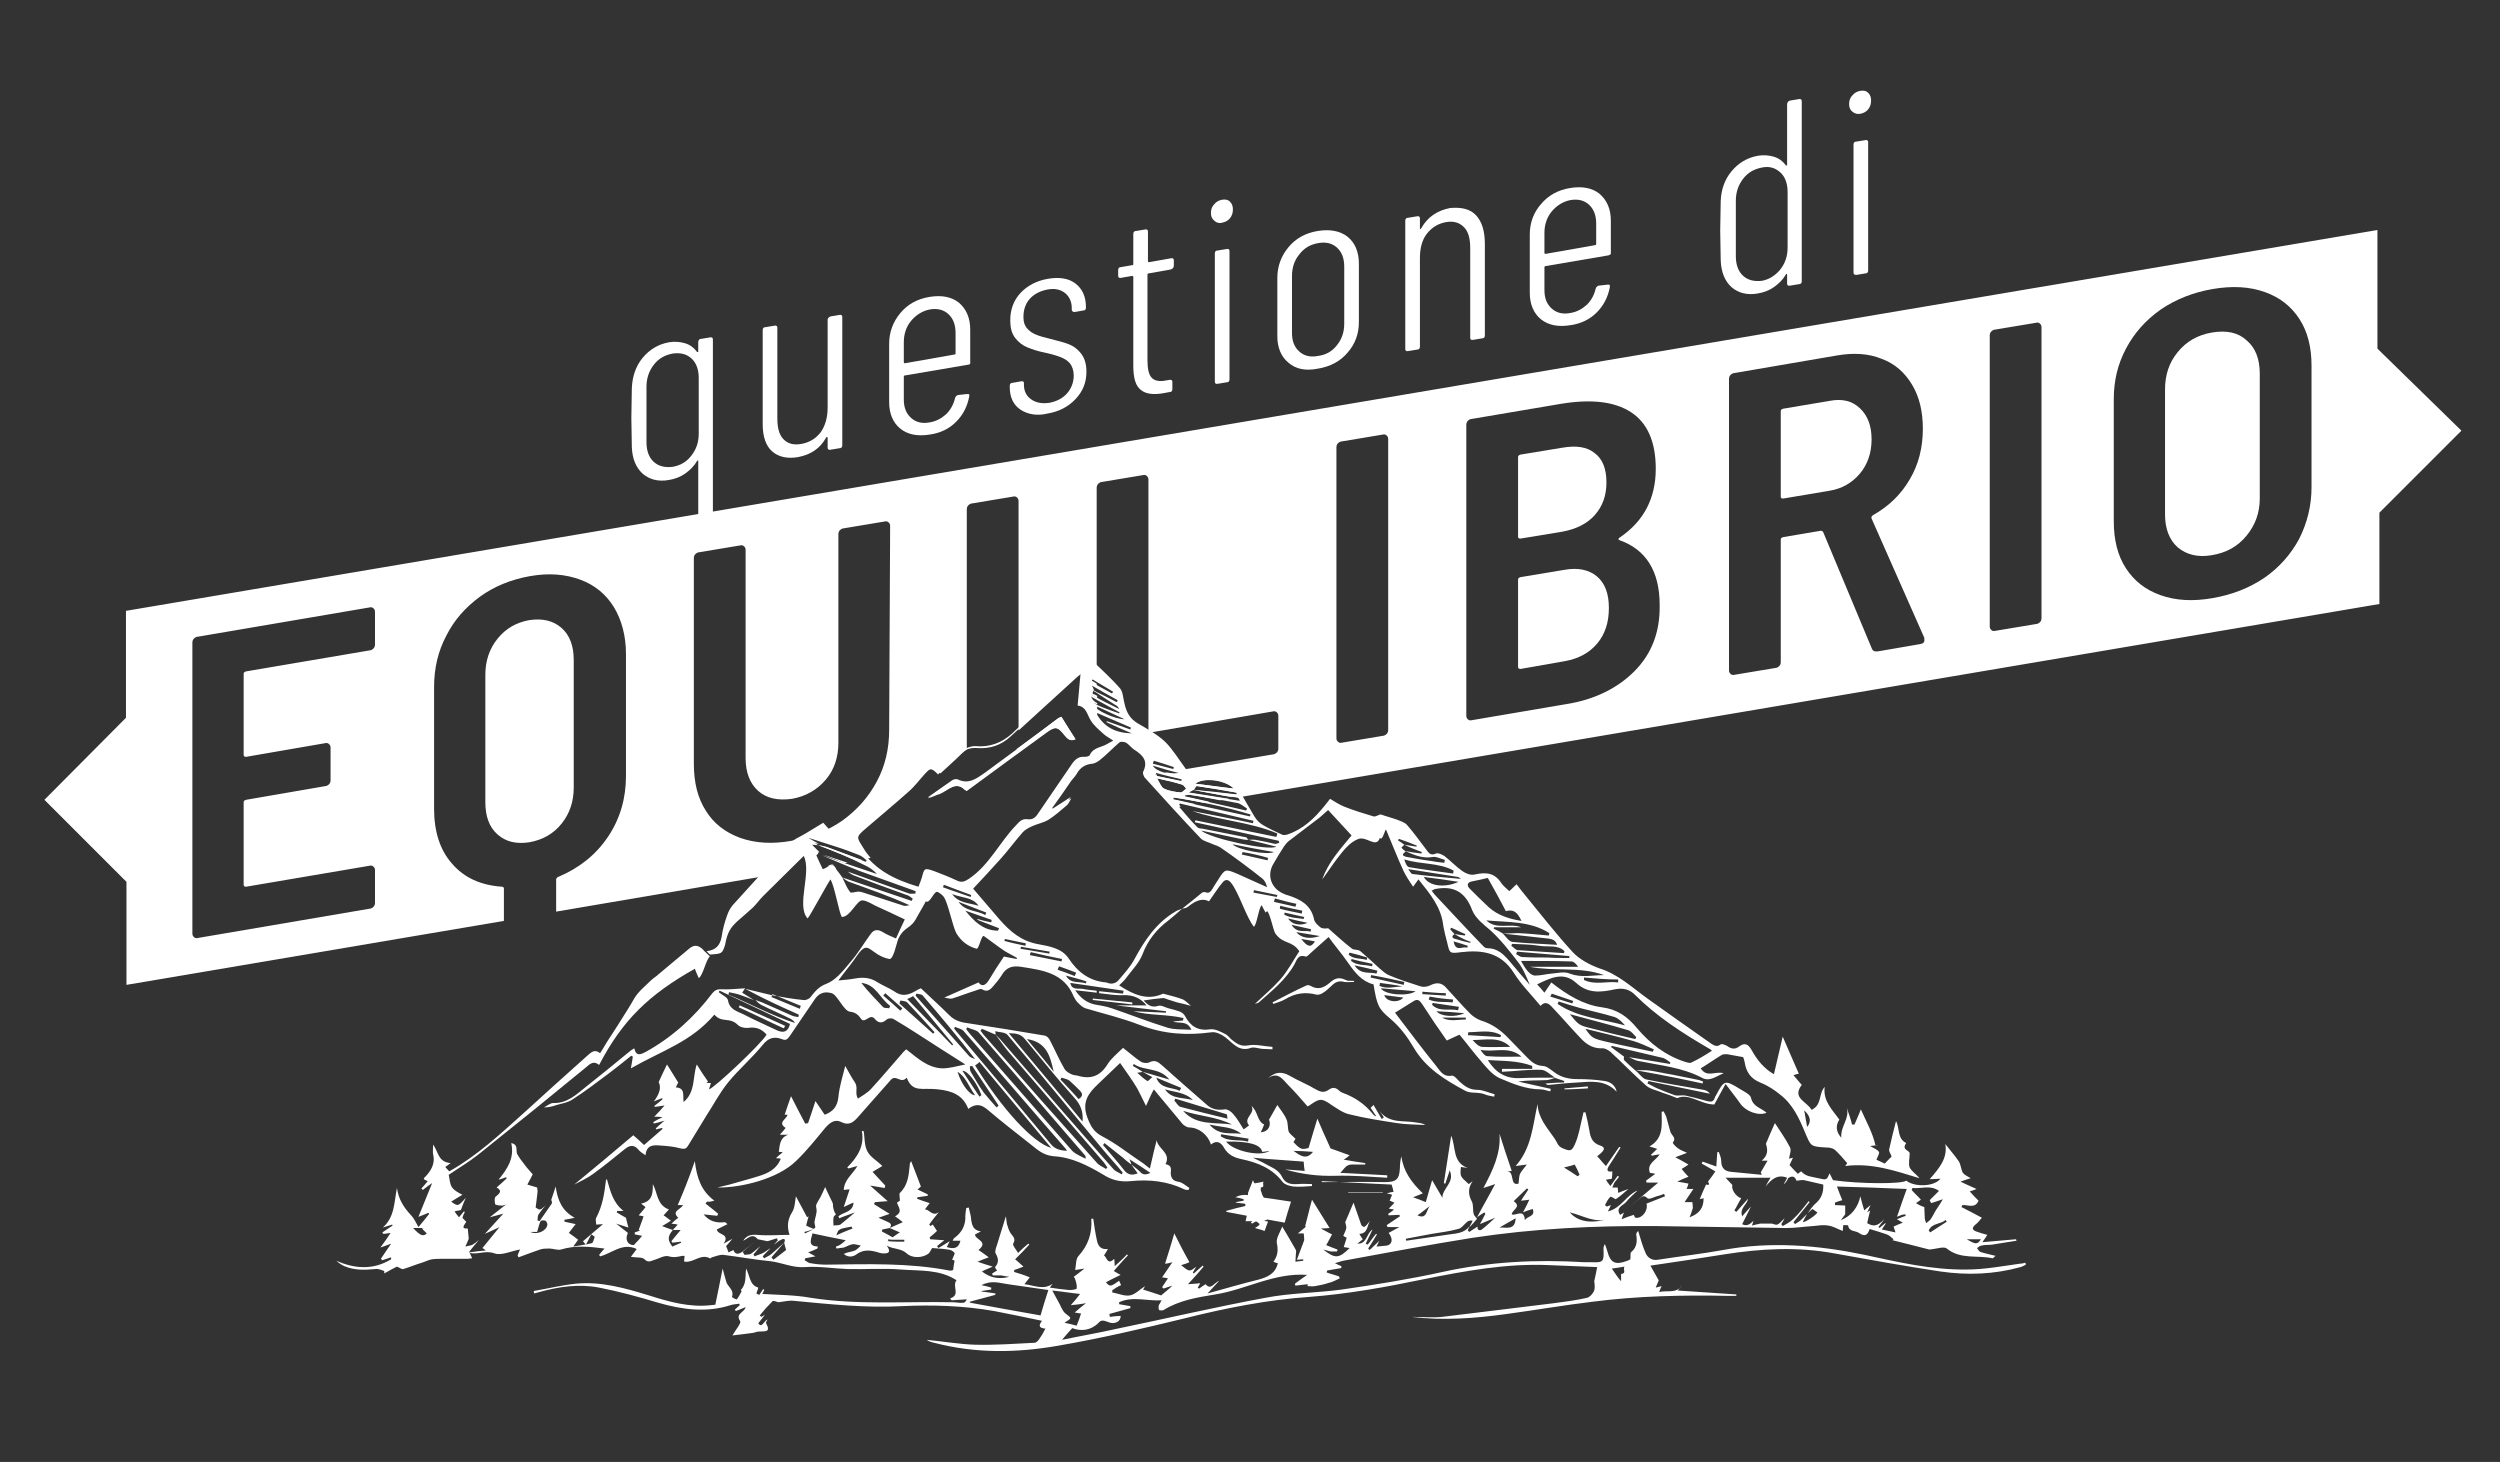
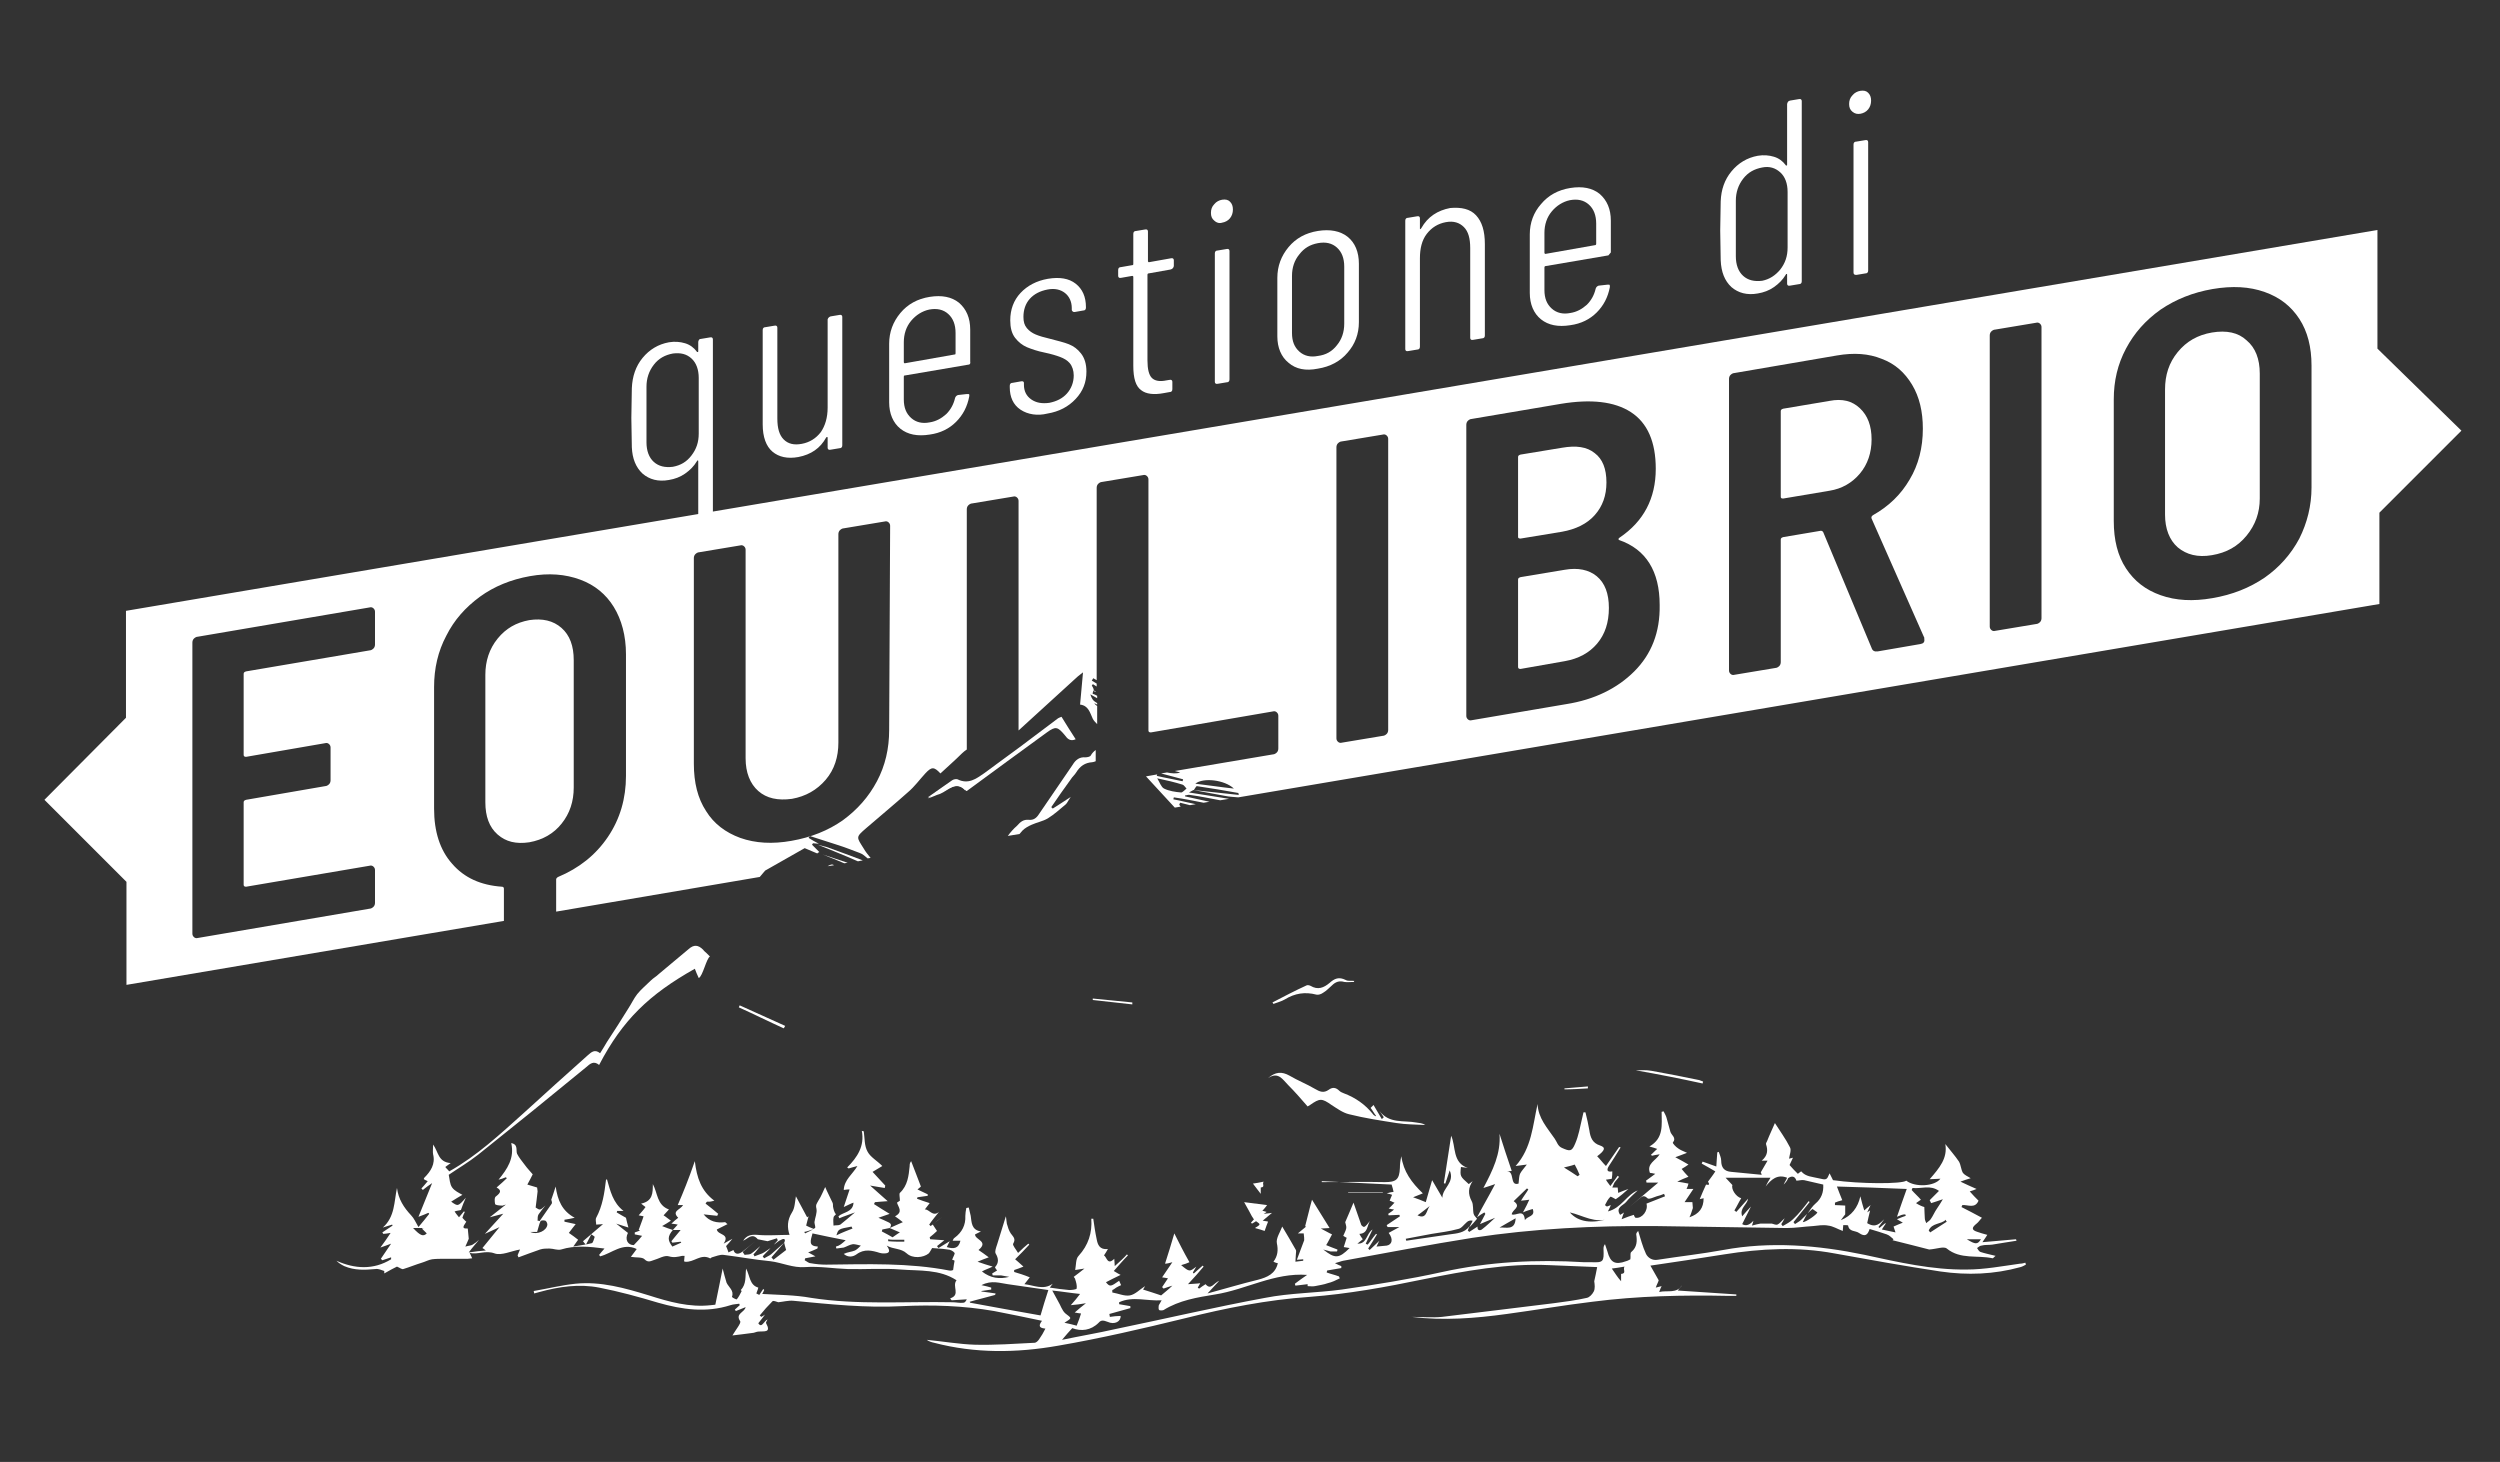
<svg xmlns="http://www.w3.org/2000/svg" version="1.1" id="Livello_1" x="0px" y="0px" viewBox="0 0 512 299.4" style="enable-background:new 0 0 512 299.4;" xml:space="preserve">
  <rect x="0" y="0" width="512" height="299.4" fill="#333333" stroke="none" />
  <style type="text/css"> .st0{fill:#FFFFFF;} </style>
  <g>
-     <path class="st0" d="M255.1,250.1c0.1-0.6,0.3-1.3,0.5-2.1c-1.5-0.9,0.1-1.6,0.1-2.4c0-0.4-0.2-0.9-0.1-1.3c0.3-0.9,0.7-1.7,1-2.6 c0.1,0.2,0.3,0.7,0.5,1c0.3,0.4,0.6,0.7,0.9,1c0.2,0.2,0.4,0.4,0.4,0.7c0.2,0.7,1,1.4,0.4,2.2c0.2,0,0.3,0.1,0.6,0.1 c-0.2,0.4-0.4,0.7-0.6,1.2c0.6,0.1,1.1,0.3,1.6,0.4c-0.7,1.6-1.1,1.9-2.9,1.8C256.8,250.1,256,250.1,255.1,250.1z" />
    <path class="st0" d="M257.1,250.2c-0.2,0.1-0.5,0.3-0.7,0.4c-0.1-0.1-0.2-0.2-0.2-0.2c0.7-0.8,1.4-1.6,2.2-2.4 c0.1-0.1,0.6,0.1,1,0.2C258.5,248.8,257.8,249.5,257.1,250.2z" />
-     <path class="st0" d="M253,245.2c1.7-0.9,3.1-0.3,4.5-0.1c2.2,0.3,4.5,0.6,6.9,1c-0.5,1.5-0.9,2.9-1.3,4.3 c-3.9-0.7-7.9-1.4-11.9-2.2c0-0.1-0.1-0.1-0.1-0.2c1.4-0.4,2.9-0.8,4.3-1.1c0-0.1,0.1-0.2,0.1-0.3c-0.8-0.1-1.6-0.2-2.4-0.3 c0,0,0-0.1,0-0.1c0.5-0.1,1.1-0.2,1.6-0.3c0-0.1,0-0.2,0-0.3C254.1,245.4,253.7,245.3,253,245.2z" />
    <path class="st0" d="M259,252.1c-0.6-0.2-1.2-0.4-2-0.6c1.3-0.8,1.2-0.7,0.1-1.5c-0.6-0.5-0.9-1.3-1.3-2c-0.3-0.5-0.6-1.1-1-1.8 c1.6,0.2,3.1,0.4,4.7,0.6c-0.5,0.7-1,1.2-1.6,1.9c0.9-0.1,1.6-0.2,2.6-0.3c-0.7,0.6-1.2,1-1.9,1.6c0.5,0.1,0.9,0.1,1.1,0.2 C259.5,250.6,259.3,251.3,259,252.1z" />
    <g>
      <path class="st0" d="M143.6,69.4l1.8-0.3c0.4-0.1,0.6,0.1,0.6,0.4l0,36.9c0,0.4-0.2,0.6-0.6,0.6l-1.8,0.3 c-0.4,0.1-0.6-0.1-0.6-0.4V94.5c0-0.1,0-0.2-0.1-0.2c-0.1,0-0.1,0-0.2,0.2c-0.6,1-1.4,1.8-2.4,2.5c-1,0.7-2.1,1.1-3.3,1.3 c-2.2,0.4-4-0.1-5.4-1.3c-1.4-1.3-2.1-3.1-2.2-5.4l-0.1-6l0.1-6.1c0.1-2.4,0.8-4.5,2.2-6.2c1.4-1.7,3.2-2.8,5.4-3.2 c1.2-0.2,2.3-0.1,3.3,0.2c1,0.3,1.8,0.9,2.4,1.7c0,0.1,0.1,0.1,0.2,0.1c0.1,0,0.1-0.1,0.1-0.2V70 C143.1,69.6,143.2,69.4,143.6,69.4z M141.6,93.3c1-1.3,1.5-2.7,1.5-4.5l0-11.4c0-1.7-0.5-3.1-1.5-4c-1-0.9-2.2-1.2-3.8-1 c-1.6,0.3-2.9,1-3.9,2.3c-1,1.3-1.5,2.8-1.5,4.5l0,11.4c0,1.7,0.5,3.1,1.5,4c1,0.9,2.3,1.2,3.9,1 C139.4,95.3,140.6,94.6,141.6,93.3z" />
      <path class="st0" d="M170.1,64.8l1.8-0.3c0.4-0.1,0.6,0.1,0.6,0.4l0,26.3c0,0.4-0.2,0.6-0.6,0.6l-1.8,0.3 c-0.4,0.1-0.6-0.1-0.6-0.4v-2c0-0.1,0-0.2-0.1-0.2c-0.1,0-0.1,0-0.2,0.1c-1.2,2.2-3.1,3.5-5.7,4c-2.2,0.4-4,0-5.3-1.1 c-1.3-1.1-2-3-2-5.6l0-19.3c0-0.4,0.2-0.6,0.6-0.6l1.8-0.3c0.4-0.1,0.6,0.1,0.6,0.4l0,18.6c0,2,0.4,3.4,1.3,4.3 c0.9,0.9,2.1,1.2,3.7,0.9c1.6-0.3,2.9-1.1,3.9-2.4c0.9-1.3,1.4-3,1.4-5l0-18.1C169.6,65.1,169.8,64.9,170.1,64.8z" />
      <path class="st0" d="M198.2,74.7l-12.9,2.2c-0.2,0-0.2,0.1-0.2,0.3v4.6c0,1.7,0.5,2.9,1.5,3.8c1,0.9,2.3,1.2,3.8,0.9 c1.3-0.2,2.4-0.8,3.4-1.7c0.9-0.9,1.5-2,1.8-3.3c0.1-0.3,0.3-0.5,0.6-0.6l1.8-0.2c0.1,0,0.3,0,0.4,0c0.1,0.1,0.2,0.2,0.1,0.3v0.2 c-0.4,2.1-1.3,3.8-2.7,5.2c-1.4,1.4-3.2,2.3-5.4,2.6c-2.5,0.4-4.5,0-6-1.2c-1.5-1.2-2.3-3.1-2.3-5.4l0-12c0-2.4,0.8-4.5,2.3-6.3 c1.5-1.8,3.5-2.9,6-3.3c2.5-0.4,4.5,0,6,1.2c1.5,1.3,2.3,3.1,2.3,5.5l0,6.5C198.8,74.5,198.6,74.7,198.2,74.7z M186.6,65.7 c-1,1.2-1.5,2.7-1.5,4.4l0,4.1c0,0.1,0.1,0.2,0.2,0.2l10.2-1.8c0.2,0,0.2-0.1,0.2-0.3l0-4.1c0-1.7-0.5-3-1.5-3.9 c-1-0.9-2.3-1.2-3.9-0.9C188.9,63.7,187.6,64.5,186.6,65.7z" />
      <path class="st0" d="M209,83.9c-1.5-1-2.2-2.6-2.2-4.6V79c0-0.4,0.2-0.6,0.6-0.6l1.7-0.3c0.4-0.1,0.6,0.1,0.6,0.3v0.4 c0,1.3,0.5,2.3,1.5,3c1,0.7,2.2,0.9,3.7,0.7c1.5-0.3,2.7-0.9,3.6-1.9c0.9-1,1.4-2.3,1.4-3.7c0-1-0.3-1.9-0.8-2.5 c-0.5-0.6-1.2-1-2-1.3c-0.8-0.3-1.8-0.6-3.2-0.9c-1.5-0.3-2.6-0.7-3.6-1.1c-0.9-0.4-1.7-1-2.4-1.9c-0.7-0.9-1-2.1-1-3.6 c0-2.2,0.7-4.1,2.1-5.6c1.4-1.5,3.3-2.5,5.6-2.9c2.4-0.4,4.3-0.1,5.7,1c1.4,1.1,2.1,2.7,2.1,4.8V63c0,0.4-0.2,0.6-0.6,0.6 l-1.7,0.3c-0.2,0-0.3,0-0.4-0.1c-0.1-0.1-0.2-0.2-0.2-0.3v-0.4c0-1.3-0.5-2.4-1.4-3.1c-0.9-0.7-2.1-1-3.6-0.7 c-1.5,0.3-2.7,0.9-3.6,1.9c-0.9,1-1.3,2.3-1.3,3.7c0,1,0.2,1.7,0.7,2.3c0.5,0.6,1.1,1,1.8,1.3c0.7,0.3,1.7,0.6,3,0.9 c1.5,0.4,2.8,0.7,3.8,1.1c1,0.4,1.8,1,2.5,1.9s1.1,2.1,1.1,3.7c0,2.2-0.7,4-2.2,5.6c-1.5,1.6-3.4,2.6-5.8,3 C212.5,85.2,210.5,84.9,209,83.9z" />
      <path class="st0" d="M239.7,55.2l-4.5,0.8c-0.1,0-0.2,0.1-0.2,0.3l0,17.5c0,1.8,0.3,3,0.9,3.6c0.6,0.6,1.6,0.8,3,0.5l0.6-0.1 c0.4-0.1,0.6,0.1,0.6,0.4v1.5c0,0.4-0.2,0.6-0.6,0.6l-1.1,0.2c-2.1,0.4-3.7,0.2-4.7-0.6c-1.1-0.8-1.6-2.4-1.6-5l0-18.2 c0-0.1-0.1-0.2-0.2-0.2l-2.3,0.4c-0.4,0.1-0.6-0.1-0.6-0.4v-1.2c0-0.4,0.2-0.6,0.6-0.6l2.3-0.4c0.2,0,0.2-0.1,0.2-0.3v-6.1 c0-0.4,0.2-0.6,0.6-0.6l1.8-0.3c0.4-0.1,0.6,0.1,0.6,0.4v6.1c0,0.1,0.1,0.2,0.2,0.2l4.5-0.8c0.4-0.1,0.6,0.1,0.6,0.4v1.2 C240.3,54.9,240.1,55.1,239.7,55.2z" />
      <path class="st0" d="M248.7,45.2c-0.5-0.4-0.7-0.9-0.7-1.6c0-0.7,0.2-1.3,0.7-1.8c0.4-0.5,1-0.8,1.6-0.9c0.7-0.1,1.2,0,1.6,0.4 c0.4,0.4,0.6,0.9,0.6,1.6c0,0.7-0.2,1.3-0.6,1.8c-0.4,0.5-1,0.8-1.6,0.9C249.7,45.8,249.1,45.6,248.7,45.2z M248.8,78.2l0-26.3 c0-0.4,0.2-0.6,0.6-0.6l1.8-0.3c0.4-0.1,0.6,0.1,0.6,0.4l0,26.3c0,0.4-0.2,0.6-0.6,0.6l-1.8,0.3C249,78.7,248.8,78.5,248.8,78.2z" />
      <path class="st0" d="M263.9,74.3c-1.5-1.2-2.3-3.1-2.3-5.4l0-12c0-2.4,0.8-4.5,2.3-6.3c1.5-1.8,3.5-2.9,6-3.3 c2.5-0.4,4.6,0,6.1,1.2c1.5,1.2,2.3,3.1,2.3,5.5l0,12c0,2.4-0.8,4.5-2.3,6.2c-1.5,1.8-3.6,2.9-6.1,3.3 C267.4,76,265.4,75.6,263.9,74.3z M273.8,70.7c1-1.2,1.5-2.7,1.5-4.4l0-11.7c0-1.7-0.5-3-1.5-3.9c-1-0.9-2.3-1.2-3.9-0.9 c-1.6,0.3-2.8,1-3.8,2.3c-1,1.2-1.5,2.7-1.5,4.4l0,11.7c0,1.7,0.5,2.9,1.5,3.8c1,0.9,2.3,1.2,3.8,0.9 C271.5,72.7,272.8,72,273.8,70.7z" />
      <path class="st0" d="M302.3,44.1c1.2,1.3,1.8,3.2,1.8,5.9v18.7c0,0.4-0.2,0.6-0.6,0.6l-1.8,0.3c-0.4,0.1-0.6-0.1-0.6-0.4V50.8 c0-2-0.4-3.4-1.3-4.3c-0.9-0.9-2.1-1.3-3.7-1c-1.6,0.3-2.9,1.1-3.9,2.4c-1,1.3-1.4,3-1.4,5V71c0,0.4-0.2,0.6-0.6,0.6l-1.8,0.3 c-0.4,0.1-0.6-0.1-0.6-0.4V45.2c0-0.4,0.2-0.6,0.6-0.6l1.8-0.3c0.4-0.1,0.6,0.1,0.6,0.4v2.1c0,0.1,0,0.2,0.1,0.1 c0.1,0,0.1-0.1,0.2-0.2c1.3-2.3,3.3-3.6,5.9-4.1C299.3,42.4,301.1,42.8,302.3,44.1z" />
-       <path class="st0" d="M329.4,52.3l-12.9,2.2c-0.1,0-0.2,0.1-0.2,0.3v4.6c0,1.7,0.5,2.9,1.5,3.8c1,0.9,2.3,1.2,3.8,0.9 c1.3-0.2,2.4-0.8,3.4-1.7c0.9-0.9,1.5-2,1.8-3.3c0.1-0.3,0.3-0.5,0.6-0.6l1.8-0.2c0.2,0,0.3,0,0.4,0c0.1,0.1,0.1,0.2,0.1,0.3v0.2 c-0.4,2.1-1.3,3.8-2.7,5.2c-1.4,1.4-3.2,2.3-5.4,2.6c-2.5,0.4-4.5,0-6-1.2c-1.5-1.2-2.3-3.1-2.3-5.4V48c0-2.4,0.8-4.5,2.3-6.2 c1.5-1.8,3.5-2.9,6-3.3c2.5-0.4,4.5,0,6,1.2c1.5,1.3,2.3,3.1,2.3,5.5v6.5C330,52,329.8,52.2,329.4,52.3z M317.8,43.3 c-1,1.2-1.5,2.7-1.5,4.4v4.1c0,0.1,0.1,0.2,0.2,0.2l10.2-1.8c0.1,0,0.2-0.1,0.2-0.3v-4.1c0-1.7-0.5-3-1.5-3.9 c-1-0.9-2.3-1.2-3.9-0.9C320.1,41.3,318.8,42.1,317.8,43.3z" />
+       <path class="st0" d="M329.4,52.3l-12.9,2.2c-0.1,0-0.2,0.1-0.2,0.3v4.6c0,1.7,0.5,2.9,1.5,3.8c1,0.9,2.3,1.2,3.8,0.9 c1.3-0.2,2.4-0.8,3.4-1.7c0.9-0.9,1.5-2,1.8-3.3c0.1-0.3,0.3-0.5,0.6-0.6l1.8-0.2c0.2,0,0.3,0,0.4,0c0.1,0.1,0.1,0.2,0.1,0.3v0.2 c-0.4,2.1-1.3,3.8-2.7,5.2c-1.4,1.4-3.2,2.3-5.4,2.6c-2.5,0.4-4.5,0-6-1.2c-1.5-1.2-2.3-3.1-2.3-5.4V48c0-2.4,0.8-4.5,2.3-6.2 c1.5-1.8,3.5-2.9,6-3.3c2.5-0.4,4.5,0,6,1.2c1.5,1.3,2.3,3.1,2.3,5.5v6.5z M317.8,43.3 c-1,1.2-1.5,2.7-1.5,4.4v4.1c0,0.1,0.1,0.2,0.2,0.2l10.2-1.8c0.1,0,0.2-0.1,0.2-0.3v-4.1c0-1.7-0.5-3-1.5-3.9 c-1-0.9-2.3-1.2-3.9-0.9C320.1,41.3,318.8,42.1,317.8,43.3z" />
      <path class="st0" d="M366.6,20.6l1.8-0.3c0.4-0.1,0.6,0.1,0.6,0.4l0,36.9c0,0.4-0.2,0.6-0.6,0.6l-1.8,0.3 c-0.4,0.1-0.6-0.1-0.6-0.4v-1.8c0-0.1,0-0.2-0.1-0.2c-0.1,0-0.1,0-0.2,0.2c-0.6,1-1.4,1.8-2.4,2.5c-1,0.7-2.1,1.1-3.3,1.3 c-2.2,0.4-4-0.1-5.4-1.3c-1.4-1.3-2.1-3.1-2.2-5.5l-0.1-6.1l0.1-6c0.1-2.4,0.8-4.4,2.2-6.1c1.4-1.7,3.2-2.8,5.4-3.2 c1.2-0.2,2.3-0.1,3.3,0.2c1,0.3,1.8,0.9,2.4,1.7c0,0.1,0.1,0.1,0.2,0.1c0.1,0,0.1-0.1,0.1-0.2l0-12.4 C366.1,20.9,366.2,20.7,366.6,20.6z M364.6,55.2c1-1.3,1.5-2.7,1.5-4.5V39.3c0-1.7-0.5-3.1-1.5-4s-2.2-1.3-3.7-1 c-1.6,0.3-2.9,1-3.9,2.3c-1,1.3-1.5,2.8-1.5,4.5v11.4c0,1.7,0.5,3.1,1.5,4c1,0.9,2.3,1.2,3.9,1C362.4,57.2,363.6,56.4,364.6,55.2z " />
      <path class="st0" d="M379.4,22.9c-0.5-0.4-0.7-0.9-0.7-1.6c0-0.7,0.2-1.3,0.7-1.8c0.4-0.5,1-0.8,1.6-0.9c0.7-0.1,1.2,0,1.6,0.4 c0.4,0.4,0.6,0.9,0.6,1.6c0,0.7-0.2,1.3-0.6,1.8c-0.4,0.5-1,0.8-1.6,0.9C380.4,23.4,379.9,23.3,379.4,22.9z M379.6,55.8V29.6 c0-0.4,0.2-0.6,0.6-0.6l1.8-0.3c0.4-0.1,0.6,0.1,0.6,0.4v26.3c0,0.4-0.2,0.6-0.6,0.6l-1.8,0.3C379.8,56.3,379.6,56.2,379.6,55.8z" />
    </g>
    <path class="st0" d="M224.4,141.7v-0.1c-0.2-0.1-0.4-0.2-0.7-0.3c0,0,0,0,0,0C223.9,141.5,224.1,141.6,224.4,141.7z" />
    <path class="st0" d="M311.4,110.3l8.5-1.4c2.8-0.5,5.1-1.6,6.7-3.4c1.6-1.8,2.4-4,2.4-6.7c0-2.8-0.8-4.8-2.4-6 c-1.6-1.3-3.8-1.6-6.7-1.1l-8.5,1.4c-0.3,0.1-0.5,0.2-0.5,0.5l0,16.4C310.9,110.2,311.1,110.3,311.4,110.3z" />
    <path class="st0" d="M169.5,177.4l1.3-0.2C170.4,176.9,170,177.1,169.5,177.4z" />
    <path class="st0" d="M320.4,116.7l-9,1.5c-0.3,0.1-0.5,0.2-0.5,0.5l0,17.9c0,0.3,0.2,0.4,0.5,0.4l9.1-1.6c2.8-0.5,5-1.7,6.6-3.6 c1.6-1.9,2.4-4.3,2.4-7.3c0-2.9-0.8-5.1-2.5-6.5C325.4,116.7,323.2,116.2,320.4,116.7z" />
    <path class="st0" d="M172.9,176.8l0.7-0.1c-1.7-0.6-3.4-1.1-5.1-1.7C170,175.6,171.5,176.2,172.9,176.8z" />
-     <path class="st0" d="M218,150.6c0.6,0.7,1.2,1.3,2.2,0.8c-1-1.6-1.9-3-2.9-4.6c-0.3,0.2-0.5,0.3-0.7,0.4c-2.8,2.1-5.6,4.2-8.4,6.2 v1c2-1.5,4-3,6-4.4C216.2,148.7,216.6,148.8,218,150.6z" />
    <path class="st0" d="M206.4,171.2l2.4-0.4c0.2-0.2,0.4-0.5,0.6-0.7c0.5-0.5,1.2-0.9,1.9-1.2c1.1-0.5,2.3-0.7,3.3-1.3 c1.3-0.8,2.5-1.9,3.7-2.9c0.3-0.3,0.5-0.8,1-1.5c-1.5,1-2.6,1.7-3.7,2.4c-0.1-0.1-0.2-0.2-0.3-0.3c1.3-1.9,2.6-3.8,4-5.7 c0.3-0.5,0.8-0.9,1.1-1.4c0.8-1.3,1.8-2,3.3-2.1c0.2,0,0.4-0.1,0.7-0.2l0-2.3c-0.4,0.3-0.7,0.6-1,1.1c-0.1,0.3-0.8,0.4-1.1,0.4 c-1.2-0.1-2,0.5-2.6,1.5c-2.3,3.4-4.6,6.7-6.9,10.1c-0.5,0.8-1.1,1.3-2.1,1.2c-1.1-0.1-1.7,0.4-2.4,1.2 C207.5,169.8,206.9,170.5,206.4,171.2z" />
    <path class="st0" d="M115,168.7c1.7-2.1,2.5-4.6,2.5-7.4l0-26.1c0-2.9-0.8-5.1-2.5-6.6c-1.7-1.5-3.9-2-6.6-1.6 c-2.7,0.5-4.8,1.7-6.5,3.8c-1.7,2.1-2.5,4.6-2.5,7.4l0,26.1c0,2.9,0.8,5.1,2.5,6.6c1.7,1.5,3.8,2,6.5,1.6 C111.2,172,113.4,170.7,115,168.7z" />
    <path class="st0" d="M374.7,82.1l-9.5,1.6c-0.3,0.1-0.5,0.2-0.5,0.5l0,17.5c0,0.3,0.1,0.4,0.5,0.4l9.5-1.6c2.5-0.4,4.6-1.6,6.2-3.5 c1.6-1.9,2.4-4.3,2.4-7c0-2.8-0.8-4.9-2.4-6.4C379.3,82.1,377.3,81.6,374.7,82.1z" />
    <path class="st0" d="M453,68.1c-2.9,0.5-5.2,1.8-7,4c-1.8,2.2-2.6,4.7-2.6,7.7l0,25.6c0,2.9,0.9,5.2,2.6,6.7c1.8,1.5,4.1,2.1,7,1.6 c3-0.5,5.3-1.8,7.1-4c1.8-2.2,2.7-4.7,2.7-7.6l0-25.6c0-3-0.9-5.3-2.7-6.8C458.4,68.1,456,67.6,453,68.1z" />
    <path class="st0" d="M175.7,176.4l1-0.2c-2.4-0.9-4.8-1.8-7.3-2.7c-0.6-0.2-1.3-0.3-1.9-0.5c0,0,0,0,0,0l0,0 C170.2,174.1,173,175.2,175.7,176.4z" />
    <path class="st0" d="M197.7,161.9l0-1.7c-0.5,0-1-0.1-1.6-0.4c-0.3-0.1-0.8,0-1.1,0.2c-1.7,1.1-3.4,2.3-5,3.5 c0.9-0.2,1.7-0.7,2.5-0.9C194.2,161.9,195.8,159.8,197.7,161.9z" />
    <path class="st0" d="M258.2,244.5c-0.6-0.8-1-1.3-1.6-2.1c0.7-0.1,1.3-0.2,2.2-0.4c-0.4,0.5,0.4,1.1-0.6,1.2 C258.2,243.3,258.2,243.9,258.2,244.5z" />
    <path class="st0" d="M486.9,71.4V47.1l-461.1,78V147L9.1,163.8l16.8,16.8v21.1l77.3-13.1V182c0-0.2-0.1-0.4-0.4-0.4 c-4.3-0.3-7.7-1.8-10.2-4.7c-2.5-2.8-3.7-6.6-3.7-11.3l0-24.9c0-3.8,0.8-7.3,2.5-10.5c1.6-3.2,3.9-5.8,6.9-8 c2.9-2.1,6.3-3.5,10.2-4.2c3.9-0.7,7.3-0.4,10.3,0.7c3,1.1,5.3,3,6.9,5.6c1.6,2.6,2.5,5.9,2.5,9.7l0,24.9c0,4.6-1.2,8.8-3.7,12.5 c-2.5,3.7-5.9,6.4-10.2,8.2c-0.2,0.1-0.4,0.3-0.4,0.5v6.6l41.7-7.1l1.1-1.3l8.1-4.6l2.6,1.1c0-0.1,0.2-0.2,0.4-0.3 c-0.5-0.5-1-1-1.5-1.5c0.1-0.1,0.1-0.2,0.2-0.3c0.4,0,0.8,0.1,1.2,0.1c-0.4-0.2-0.7-0.4-1.1-0.6c-0.3-0.2-0.7-0.4-1-0.6 c0.1-0.1,0.1-0.3,0.2-0.4c1.9,0.6,3.7,1.2,5.6,1.8c1.6,0.5,3.1,1.1,4.7,1.7c0.6,0.2,1.1,0.7,1.6,1.1l0.6-0.1 c-0.5-0.6-1-1.2-1.4-1.9c-1.5-2.4-1.7-2.3,0.5-4.2c2.9-2.5,5.8-4.9,8.6-7.4c1.3-1.1,2.3-2.5,3.5-3.8c1.3-1.4,1.8-1.4,3.1,0 c1.5-1.4,3-2.7,4.4-4.1c0.3-0.3,0.7-0.6,1-0.8l0-49.2c0-0.3,0.1-0.6,0.3-0.8c0.2-0.2,0.5-0.4,0.8-0.4l8.4-1.4 c0.3-0.1,0.6,0,0.8,0.2c0.2,0.2,0.3,0.4,0.3,0.7l0,47c3.8-3.5,7.6-6.9,11.4-10.4c0.5-0.5,1-0.9,1.8-1.5c-0.2,2.4-0.4,4.4-0.6,6.6 c1.7,0.2,2,1.6,2.6,2.9c0.2,0.4,0.6,0.8,0.9,1.1l0-3.7c-0.3-0.2-0.5-0.4-0.6-0.6c0.2,0.1,0.4,0.2,0.6,0.3v-0.3 c-0.9-0.5-1.1-0.9-1.4-1.8c0.5,0.3,0.9,0.5,1.4,0.8v-0.5c-0.3-0.2-0.6-0.3-0.9-0.4c-0.1,0,0.1-0.6,0.2-0.9c0,0,0,0,0,0v0l0,0 c0,0,0,0,0,0c-0.1-0.3-0.2-0.5-0.4-0.8c0.1-0.1,0.2-0.2,0.2-0.3c0.3,0.2,0.5,0.3,0.8,0.5v-0.6c-0.3-0.2-0.7-0.4-1-0.6 c0.1-0.2,0.2-0.3,0.3-0.5c0.2,0.1,0.5,0.3,0.7,0.4l0-39.4c0-0.3,0.1-0.6,0.3-0.8c0.2-0.2,0.5-0.4,0.8-0.4l8.4-1.4 c0.3-0.1,0.6,0,0.8,0.2c0.2,0.2,0.3,0.4,0.3,0.7l0,51.4c0,0.3,0.2,0.4,0.5,0.4l25-4.3c0.3-0.1,0.6,0,0.8,0.2s0.3,0.4,0.3,0.7l0,6.7 c0,0.3-0.1,0.6-0.3,0.8s-0.5,0.4-0.8,0.4l-20.1,3.4c0.4,0.1,0.7,0.2,1.1,0.3c-0.7,0.3-1.8,0.2-2.7,0l-1.2,0.2 c1.5,0.4,3,0.8,4.5,1.2c0,0.1-0.1,0.3-0.1,0.4c-1.8-0.4-3.6-0.7-5.3-1.1c0-0.1,0.1-0.2,0.1-0.3l-2.3,0.4c1.9,2.1,3.9,4.2,5.9,6.4 l1.2-0.2c-0.1-0.1-0.2-0.3-0.3-0.4c0.1-0.1,0.1-0.3,0.2-0.4c0.7,0.2,1.3,0.3,2,0.5l1.2-0.2c-1.5-0.3-3-0.7-4.6-1 c0-0.1,0.1-0.3,0.1-0.4c2.1,0.3,4.1,0.7,6.1,1.1l1.2-0.2c-1.7-0.4-3.3-0.7-5-1.1c0-0.1,0-0.2,0-0.2c0.3,0,0.7-0.2,1-0.1 c2.1,0.3,4.1,0.7,6.2,1.1l1.8-0.3c-2.7-0.4-5.4-0.9-8.2-1.3c0.5-0.3,0.7-0.4,0.9-0.5c0,0,0,0,0,0v0l0,0c0,0,0,0,0.1,0 c0.2-0.3,0.5-0.8,0.6-0.8c2.8,0.4,5.7,0.9,8.5,1.4c0,0,0.1,0.2,0.1,0.4c-3.1-0.3-6.2-0.7-9.3-1c0,0,0,0,0,0 c2.2,0.4,4.3,0.8,6.5,1.2c0.9,0.2,1.8,0.2,2.7,0.3l233.7-39.6V105l16.8-16.8L486.9,71.4z M76.8,132c0,0.3-0.1,0.6-0.3,0.8 c-0.2,0.2-0.5,0.4-0.8,0.4l-25.3,4.3c-0.3,0.1-0.5,0.2-0.5,0.5l0,16.6c0,0.3,0.2,0.4,0.5,0.4l16.2-2.8c0.3-0.1,0.6,0,0.8,0.2 c0.2,0.2,0.3,0.4,0.3,0.7v6.7c0,0.3-0.1,0.6-0.3,0.8c-0.2,0.2-0.5,0.4-0.8,0.4l-16.2,2.8c-0.3,0.1-0.5,0.2-0.5,0.5l0,16.9 c0,0.3,0.2,0.4,0.5,0.4l25.3-4.3c0.3-0.1,0.6,0,0.8,0.2c0.2,0.2,0.3,0.4,0.3,0.7l0,6.7c0,0.3-0.1,0.6-0.3,0.8 c-0.2,0.2-0.5,0.4-0.8,0.4l-35.2,6c-0.3,0.1-0.6,0-0.8-0.2s-0.3-0.4-0.3-0.7l0-59.6c0-0.3,0.1-0.6,0.3-0.8c0.2-0.2,0.5-0.4,0.8-0.4 l35.2-6c0.3-0.1,0.6,0,0.8,0.2c0.2,0.2,0.3,0.4,0.3,0.7V132z M182.1,149.5c0,3.8-0.8,7.3-2.5,10.5c-1.7,3.2-4,5.8-7,8 c-3,2.1-6.5,3.5-10.5,4.2c-3.9,0.7-7.4,0.5-10.5-0.6c-3-1.1-5.4-2.9-7-5.5c-1.7-2.6-2.5-5.8-2.5-9.7l0-42.1c0-0.3,0.1-0.6,0.3-0.8 c0.2-0.2,0.5-0.4,0.8-0.4l8.4-1.4c0.3-0.1,0.6,0,0.8,0.2c0.2,0.2,0.3,0.4,0.3,0.7l0,42.7c0,2.9,0.9,5.2,2.6,6.7 c1.7,1.5,4,2,6.9,1.6c2.8-0.5,5.1-1.8,6.9-3.9c1.8-2.1,2.6-4.7,2.6-7.6l0-42.7c0-0.3,0.1-0.6,0.3-0.8c0.2-0.2,0.5-0.4,0.8-0.4 l8.4-1.4c0.3-0.1,0.6,0,0.8,0.2c0.2,0.2,0.3,0.4,0.3,0.7L182.1,149.5z M241.9,162.3c-1.2-0.1-2.5-0.3-3.5-0.8 c-0.6-0.3-0.9-1.3-1.4-2.1c1.9,0.4,3.6,0.8,5.2,1.3c0.3,0.1,0.5,0.5,0.8,0.8C242.6,161.8,242.2,162.3,241.9,162.3z M244.8,160.5 c1.6-1.3,6-0.8,7.9,1C249.9,161.2,247.4,160.8,244.8,160.5z M284.3,149.5c0,0.3-0.1,0.6-0.3,0.8c-0.2,0.2-0.5,0.4-0.8,0.4l-8.4,1.4 c-0.3,0.1-0.6,0-0.8-0.2c-0.2-0.2-0.3-0.4-0.3-0.7l0-59.6c0-0.3,0.1-0.6,0.3-0.8c0.2-0.2,0.5-0.4,0.8-0.4l8.4-1.4 c0.3-0.1,0.6,0,0.8,0.2c0.2,0.2,0.3,0.4,0.3,0.7L284.3,149.5z M334.7,137.5c-3.5,3.5-8.2,5.8-13.9,6.7l-19.4,3.3 c-0.3,0.1-0.6,0-0.8-0.2c-0.2-0.2-0.3-0.4-0.3-0.7l0-59.6c0-0.3,0.1-0.6,0.3-0.8c0.2-0.2,0.5-0.4,0.8-0.4l18.3-3.1 c6.1-1,10.9-0.5,14.3,1.7c3.4,2.2,5.1,6.1,5.1,11.6c0,6.1-2.5,10.8-7.4,14.1c-0.3,0.2-0.3,0.4-0.1,0.5c5.5,1.9,8.3,6.4,8.3,13.3 C340,129.5,338.2,134,334.7,137.5z M393.3,131.9l-8.7,1.5c-0.7,0.1-1.1-0.1-1.3-0.7l-9.9-23.7c-0.1-0.2-0.3-0.3-0.5-0.3l-7.7,1.3 c-0.3,0.1-0.5,0.2-0.5,0.5l0,25.1c0,0.3-0.1,0.6-0.3,0.8c-0.2,0.2-0.5,0.4-0.8,0.4l-8.4,1.4c-0.3,0.1-0.6,0-0.8-0.2 c-0.2-0.2-0.3-0.4-0.3-0.7l0-59.7c0-0.3,0.1-0.6,0.3-0.8c0.2-0.2,0.5-0.4,0.8-0.4l21-3.6c3.5-0.6,6.5-0.4,9.2,0.7 c2.7,1,4.7,2.8,6.2,5.3c1.5,2.5,2.2,5.5,2.2,9c0,3.9-0.9,7.4-2.7,10.4c-1.8,3.1-4.3,5.5-7.5,7.3c-0.3,0.2-0.4,0.4-0.3,0.7 l10.7,24.2c0.1,0.1,0.1,0.3,0.1,0.5C394.2,131.5,393.9,131.8,393.3,131.9z M418.1,126.6c0,0.3-0.1,0.6-0.3,0.8 c-0.2,0.2-0.5,0.4-0.8,0.4l-8.4,1.4c-0.3,0.1-0.6,0-0.8-0.2c-0.2-0.2-0.3-0.4-0.3-0.7l0-59.6c0-0.3,0.1-0.6,0.3-0.8 c0.2-0.2,0.5-0.4,0.8-0.4l8.4-1.4c0.3-0.1,0.6,0,0.8,0.2c0.2,0.2,0.3,0.4,0.3,0.7L418.1,126.6z M473.4,99.8c0,3.8-0.9,7.3-2.5,10.5 c-1.7,3.2-4.1,5.9-7.1,8c-3.1,2.1-6.6,3.5-10.7,4.2c-4,0.7-7.5,0.5-10.6-0.6c-3.1-1.1-5.4-2.9-7.1-5.5c-1.7-2.6-2.5-5.8-2.5-9.7 l0-24.9c0-3.8,0.8-7.2,2.5-10.4c1.7-3.2,4-5.8,7.1-8c3.1-2.1,6.6-3.5,10.6-4.2c4.1-0.7,7.6-0.5,10.7,0.6c3.1,1.1,5.4,2.9,7.1,5.5 c1.7,2.6,2.5,5.8,2.5,9.6L473.4,99.8z" />
    <g>
      <path class="st0" d="M277.3,201.1c-0.7,0-1.4,0.1-2,0c-1-0.3-1.8,0-2.5,0.7c-0.6,0.5-1.1,1.1-1.8,1.5c-0.4,0.3-1,0.5-1.4,0.4 c-2.3-0.6-4.4-0.3-6.5,1c-0.7,0.4-1.5,0.6-2.3,0.9c-0.1-0.1-0.1-0.2-0.2-0.3c2.3-1.2,4.6-2.4,7-3.5c0.2-0.1,0.6,0,0.8,0.1 c1.5,0.9,2.7,0.4,3.9-0.6c1-0.9,1.9-1.3,3.3-0.6c0.5,0.3,1.2,0.1,1.8,0.2C277.3,200.9,277.3,201,277.3,201.1z" />
      <path class="st0" d="M217.4,146.8c1,1.6,1.9,3.1,2.9,4.6c-1.1,0.5-1.7-0.1-2.2-0.8c-1.5-1.8-1.9-1.9-3.7-0.6 c-5.4,3.9-10.8,7.9-16.4,12c0.1,0,0,0-0.1,0c-2-2.3-3.7-0.2-5.4,0.4c-0.8,0.3-1.6,0.7-2.5,0.9c1.7-1.2,3.3-2.3,5-3.5 c0.3-0.2,0.8-0.3,1.1-0.2c2.2,1.1,3.8-0.1,5.4-1.2c5.1-3.7,10.2-7.5,15.2-11.3C216.9,147,217.1,146.9,217.4,146.8z" />
      <path class="st0" d="M231.9,205.7c-2.7-0.3-5.4-0.6-8.1-0.9c0-0.1,0-0.2,0-0.3c2.7,0.3,5.4,0.5,8.1,0.8 C231.9,205.4,231.9,205.5,231.9,205.7z" />
      <path class="st0" d="M160.5,210.6c-3.1-1.4-6.1-2.9-9.2-4.3c0.1-0.1,0.1-0.3,0.2-0.4c3.1,1.4,6.2,2.8,9.3,4.2 C160.7,210.3,160.6,210.5,160.5,210.6z" />
      <path class="st0" d="M349.8,242c0.5-0.7,1-1.3,1.5-2.1c-1-0.6-1.9-1.1-2.8-1.6c0.1-0.1,0.1-0.3,0.2-0.4c0.9,0.3,1.7,0.6,2.8,1 c0.1-1,0.1-2,0.2-2.9c0.1,0,0.2-0.1,0.3-0.1c0.2,0.6,0.5,1.2,0.5,1.8c0,1.4,0.6,2.2,2.1,2.3c2.1,0.2,4.1,0.4,6.2,0.6 c-0.1-0.2-0.1-0.4-0.2-0.5c0.5-0.8,0.9-1.6,1.4-2.4c-0.3,0-0.6,0-1.2,0c1.2-1,1.3-2.1,0.9-3.3c-0.1-0.2,0.1-0.5,0.2-0.7 c0.5-1.3,1.1-2.5,1.6-3.7c1,1.6,2.2,3.2,3.1,5c0.3,0.6-0.1,1.5-0.2,2.3c0,0,0.4-0.1,0.8-0.2c-0.3,0.6-0.5,1.1-0.7,1.5 c0.5,0.6,1.1,1.2,1.7,1.8c0.3-0.2,0.6-0.5,0.7-0.5c0.9,1.1,2.3,1.1,3.5,1.4c1.7,0.4,1.7,0.4,2.3-1c0.3,0.6,0.5,1,0.7,1.4 c5.6,0.8,14.2,0.8,15,0.1c1.8,1.4,5.8,1.2,7-0.4c-0.6,0-1.2,0.1-2.2,0.1c2-2.3,3.7-4.3,3.2-7.2c1,1.3,2,2.4,2.8,3.6 c0.4,0.7,0.4,1.6,0.8,2.3c0.3,0.4,0.9,0.7,1.6,1.1c-0.7,0.2-1.3,0.4-2.1,0.7c1.2,0.6,2.2,1,3.3,1.5c-0.4,0.2-0.8,0.3-1.4,0.5 c0.6,0.7,1.2,1.3,1.8,1.9c-0.7,1.7-2.2,0.8-3.3,0.9c-0.1,0.1-0.1,0.3-0.2,0.4c1.4,0.7,2.7,1.4,4.2,2.2c-0.4,0.4-0.7,0.9-1.1,1.2 c-1,0.8-1.1,1.3,0.2,1.7c0.6,0.2,1.2,0.4,2,0.6c-0.2,0.3-0.5,0.8-1,1.5c2.4-0.2,4.7-0.4,6.9-0.6c0,0.1,0,0.2,0.1,0.3 c-1.7,0.3-3.4,0.5-5,0.8c-0.7,0.1-1.5,0-2.2,0.2c-0.3,0-0.6,0.3-0.9,0.5c0.2,0.3,0.4,0.7,0.7,0.8c0.9,0.3,1.9,0.5,3.1,0.8 c-0.3,0.2-0.5,0.5-0.6,0.5c-3.1-0.7-6.6,0.3-9.4-2c-0.6-0.5-2.1,0.1-3.6,0.2c-2.2-0.6-4.8-1.2-7.5-1.9c0.1-0.1,0.1-0.1,0.2-0.2 c-0.4-0.3-0.8-0.8-1.4-1c-1.1-0.4-2.2-0.7-3.5-1.1c-0.4,1.2-0.9,1.7-2.2,0.8c-0.7-0.5-2-0.2-2.2-1.5c0-0.1-0.6-0.1-1-0.1 c0,0.4-0.1,0.7-0.1,1.2c-1.1-0.4-2-1-3-1.1c-1-0.2-2.1,0-3.1,0.1c-1.8,0.1-3.6,0.4-5.4,0.4c-8.9-0.1-17.8-0.3-26.7-0.4 c-12.6-0.1-25.1,0.5-37.6,2.4c-8.9,1.4-17.7,3.1-26.5,4.7c-0.5,0.1-0.9,0.3-1.7,0.5c0.6,0.3,1,0.5,1.3,0.6c0,0.1,0,0.3,0,0.4 c-1,0.2-1.9,0.3-2.9,0.5c0,0.1-0.1,0.3-0.1,0.4c0.8,0.3,1.7,0.5,2.5,0.8c0.1,0.1,0.1,0.3,0.2,0.4c-0.8,0.4-1.6,0.8-2.5,1 c-0.8,0.3-1.7,0.4-2.6,0.6c-0.5,0.1-1,0-1.5,0c0-0.1,0-0.2,0-0.4c-0.8,0.1-1.6,0.2-2.5,0.3c0-0.1-0.1-0.2-0.1-0.4 c0.8-0.6,1.6-1.2,2.5-1.8c-6.7-0.5-12.5,3-18.8,4c-3.7,0.6-7.4,1.2-10.6,3.2c-0.2,0.1-0.8,0.1-0.9,0c-0.2-0.2-0.1-0.6-0.1-0.9 c0.1-0.3,0.3-0.5,0.6-1.1c-3,0.2-5.9-0.9-8.7,0.4c0,0.1,0,0.3,0,0.4c0.8,0.1,1.5,0.3,2.3,0.4c0,0.1,0,0.3,0,0.4 c-1.4,0.4-2.9,0.8-4.3,1.2c0,0.2,0.1,0.4,0.1,0.6c0.7-0.1,1.5-0.2,2.2-0.2c0.1,1.1-1.2,1.9-2.7,1.2c-0.8-0.3-1.3-0.4-1.8,0.2 c-1.6,1.6-3.6,1.8-5.4,1.1c-0.7,0.8-1.3,1.4-2.1,2.4c3.8-0.8,7.4-1.4,10.9-2.2c10.2-2.1,20.4-4.5,30.7-6.4c5.1-1,10.5-1,15.7-1.7 c6.9-1,13.8-2.1,20.6-3.6c9.6-2.1,19.2-2.6,29-2c0.5,0,1,0,1.5,0c2.5,0.1,2.6-0.1,2.5-2.7c0-0.3,0-0.6,0.3-1 c0.2,0.5,0.3,1,0.5,1.5c0.6,2.3,1.6,2.8,3.8,2c0.4-0.1,0.7-0.3,0.9-0.4c0.1-0.6-0.1-1.3,0.2-1.5c1.2-1,1.2-2.3,1-3.6 c0-0.2,0.1-0.4,0.4-0.7c0.5,1.6,0.9,3.2,1.6,4.7c0.4,0.8,1.3,1.4,2.4,1.2c4.5-0.7,9-1.2,13.4-2c9.7-1.8,19.4-1,29,1 c6.9,1.5,13.8,3.1,20.9,3c3.6,0,7.3-0.7,10.9-1.2c0.4,0,0.7-0.1,1.1-0.2c0,0.1,0.1,0.3,0.1,0.4c-0.4,0.2-0.7,0.4-1.1,0.5 c-5.4,1.5-10.9,1.7-16.4,0.9c-7.3-1.1-14.5-2.4-21.7-3.7c-7.5-1.4-15.1-1-22.6,0.2c-5.1,0.8-10.2,1.6-15.1,2.3 c0.5,0.9,1.1,1.9,1.7,3c-0.1,0.4-0.4,0.9-0.6,1.5c0.4-0.1,0.8-0.2,1.2-0.3c-0.1,0.2-0.3,0.6-0.5,1.2c1.7-0.4,3.6,0.4,4.7-1.4 c-0.3,0.4-0.6,0.7-0.9,1.1c4,0.3,8,0.5,12,0.8c0,0.1,0,0.2,0,0.3c-0.5,0-1,0-1.5,0c-9.3-0.2-18.7,0-28,1.2 c-5.8,0.7-11.6,1.7-17.5,2.5c-6.5,0.9-13,1.4-19.5,0.6c2.1,0,4.2,0.2,6.2,0c7.7-0.9,15.3-1.9,22.9-2.8c2.3-0.3,4.6-0.6,6.8-1.1 c0.5-0.1,1.1-0.7,1.4-1.3c0.3-0.6,0.2-1.4,0.1-2.1c0.2-0.9,0.4-1.8,0.6-2.9c-3.3-0.1-6.5-0.3-9.8-0.4c-8.8-0.4-17.3,1.2-25.8,2.9 c-7.7,1.6-15.4,3-23.3,3.6c-8.7,0.6-17.2,2.3-25.6,4.4c-8.6,2.1-17.2,4.1-25.9,5.6c-8.5,1.5-17,1.6-25.4-0.6 c-0.5-0.1-1.1-0.3-1.5-0.6c3.3,0.3,6.6,0.9,9.9,1c4.1,0.1,8.1-0.2,12.2-0.4c0.3,0,0.7-0.4,0.9-0.7c0.5-0.7,0.9-1.4,1.3-2.2 c-0.9-0.1-1.7-0.3-0.7-1.6c-3.4-0.7-6.6-1.4-9.8-2c-6.3-1.1-12.6-1.3-18.9-1c-7.4,0.4-14.8-0.4-22.2-1.1c-1-0.1-2.1,0.2-3.1,0.3 c-0.4-0.1-1-0.4-1.2-0.2c-0.9,0.9-1.8,1.9-2.6,2.9c0.1,0.1,0.2,0.2,0.3,0.3c0.3-0.2,0.6-0.3,0.8-0.5c-0.4,0.5-0.8,1.1-1.4,1.8 c0.7,1.1,1.1-0.4,1.9-0.8c-0.2,0.4-0.4,0.7-0.3,0.8c1.1,2-0.4,1.6-1.5,1.7c-0.5,0-0.9,0.3-1.4,0.3c-1.3,0.2-2.5,0.3-4,0.5 c0.7-1.2,1.8-2.5,1.6-2.9c-1.1-1.6,0.9-1.8,1.1-2.9c-0.8,0.3-1.4,0.6-2,0.8c-0.1-0.1-0.1-0.2-0.2-0.3c0.3-0.3,0.7-0.6,1-0.9 c0-0.1-0.1-0.2-0.1-0.3c-0.6,0.1-1.2,0.1-1.8,0.3c-5,1.6-9.9,0.9-14.8-0.5c-4-1.2-8-2.3-12.1-3.1c-4.1-0.8-8.2-0.2-12.2,0.9 c-0.4,0.1-0.7,0.2-1.1,0.3c0-0.2-0.1-0.4-0.1-0.5c2.9-0.5,5.7-1.2,8.6-1.5c5.2-0.5,10.1,0.9,15,2.4c4.1,1.3,8.3,2.5,12.7,2 c0.3,0,0.7-0.1,0.9-0.1c0.5-2.5,1-4.8,1.5-7.4c0.3,1.1,0.5,2,0.8,2.9c0.4,0.9,1.6,1.6,1.1,2.9c0,0.1,0.9,0.6,1,0.5 c0.4-0.5,0.7-1.1,1-1.7c0,0-0.1-0.1-0.2-0.2c1.2-1.2,0.9-2.8,1.1-4.4c0.8,1.5,0.7,3.4,2.5,3.9c-0.1,0.5-0.3,0.8-0.4,1.2 c0.2,0.1,0.4,0.2,0.6,0.3c0.3-0.4,0.5-0.8,0.8-1.2c0.1,0.1,0.2,0.1,0.2,0.2c-0.1,0.3-0.3,0.6-0.4,0.8c3.3,0.2,6.7,0.2,10,0.8 c9.6,1.5,19.3,0.7,29,0.9c0.7,0,1.5,0.2,2.2,0.1c0.3,0,0.5-0.3,0.7-0.7c-1,0.1-2.1,0.1-3.1,0.2c-0.1-0.1-0.2-0.2-0.3-0.4 c2.2-0.7,0.3-2.5,1.3-3.7c-3.5-2.3-7.6-1.9-11.4-2.2c-3.6-0.3-7.3,0-10.9-0.1c-2.9-0.1-5.8-0.6-8.7-0.4c-2.5,0.2-4.7-0.9-7.1-1.2 c-3.2-0.3-6.4-0.9-9.6-1.3c-0.8-0.1-1.6,0.3-2.4,0.5c-0.1,0-0.3,0.3-0.4,0.2c-1.9-1-3.3,0.9-5.1,0.7c0,0-0.1,0-0.2-0.1 c0-0.3,0.1-0.7,0.1-1.1c-0.2,0-0.3,0-0.5,0c-0.9,0.2-1.7,0.4-2.7,0.1c-0.9-0.3-2.1,0.5-3.2,0.8c-0.6,0.2-1.1,0.5-1.8-0.2 c-0.5-0.5-1.7-0.3-2.8-0.5c0.5-0.6,0.8-1.1,1.2-1.6c-2.9-1.4-5.1,0.9-7.5,1.5c-0.1-0.1-0.1-0.2-0.2-0.3c0.3-0.4,0.6-0.7,1.1-1.3 c-3.1-0.4-6-0.7-8.9,0.2c-0.7,0.2-1.6-0.2-2.4-0.2c-0.6,0-1.3,0-1.9,0.2c-1.5,0.5-3,1.1-4.4,1.6c-0.1-0.1-0.1-0.3-0.2-0.4 c0.1-0.3,0.3-0.7,0.5-1.2c-1.8,0.3-3.8,1.3-5.2,0.8c-1.9-0.7-3.4,0.3-5.1-0.1c0.2,0.4,0.3,0.7,0.5,1.1c-0.3,0-0.6,0.1-0.9,0.1 c-1.6,0-3.1,0-4.7,0c-0.9,0-1.8,0-2.6,0.1c-0.7,0.1-1.4,0.5-2.1,0.7c-1.3,0.4-2.5,0.9-3.8,1.3c-0.3,0.1-0.6-0.2-1.3-0.5 c-0.6,0.3-1.6,0.8-2.6,1.4c0-0.2,0-0.3,0-0.5c-0.6-0.2-1.2-0.5-1.8-0.4c-2.2,0.2-4.3,0.3-6.4-0.6c-0.6-0.3-1.1-0.6-1.6-1.1 c3.8,1.7,7.6,1.9,11.2-0.3c0-0.1,0-0.3,0-0.4c-0.6,0.2-1.2,0.4-1.8,0.6c-0.1-0.1-0.2-0.2-0.3-0.3c0.7-1,1.3-1.9,2.1-3.1 c-0.8,0.3-1.3,0.5-2.2,0.8c0.8-1.1,1.4-1.9,2.1-3c-0.7,0.1-1.1,0.2-1.5,0.2c-0.1-0.1-0.1-0.2-0.2-0.3c0.7-0.5,1.4-0.9,2.1-1.4 c0-0.1-0.1-0.2-0.1-0.2c-0.6,0.2-1.3,0.4-1.9,0.6c2.5-2.2,2.3-5.3,2.9-8.1c0.3,2.3,1.4,4,2.9,5.6c0.6,0.6,0.9,1.4,1.5,2.4 c0.9-1.1,1.6-1.9,2.2-2.7c-0.1-0.1-0.1-0.2-0.2-0.2c-0.5,0.2-1.1,0.5-2,0.8c1-2.5,1.9-4.7,2.8-6.9c-0.6,0.4-1.3,0.9-1.9,1.4 c-0.1-0.1-0.2-0.2-0.3-0.3c0.4-0.4,0.7-0.8,1.3-1.5c-0.3-0.1-0.6-0.3-0.8-0.4c0-0.2,0.1-0.3,0.1-0.3c1.3-1.3,2.3-2.8,1.8-4.8 c-0.1-0.5,0-1.2,0-2c1.1,1.5,1,3.6,3.6,3.8c-0.6,0.4-0.8,0.6-1.1,0.8c0.2,0.3,0.5,0.5,0.8,0.9c5.7-3.2,10.4-7.6,15.2-11.9 c4.4-4,8.8-8,13.2-11.9c0.7-0.6,1.4-1.3,2.5-0.4c0.5-0.8,1-1.6,1.4-2.3c1.5-2.3,3-4.6,4.4-6.9c0.6-0.9,1.1-2,1.8-2.9 c0.8-1,1.9-1.9,2.8-2.8c0.5-0.5,1.1-0.8,1.6-1.3c2-1.7,4.1-3.4,6.1-5.1c1.1-1,2-0.9,3,0.1c0.2,0.3,0.5,0.5,0.7,0.7 c0.2,0.2,0.5,0.5,0.7,0.7c-0.7,0.3-1.5,4.1-2.3,4.4c-0.3-0.7-0.6-1.3-0.8-1.9c-9.4,5.3-14.8,10.5-19.6,19.7 c-1.1-0.9-1.8-0.3-2.7,0.5c-7.3,6-14.7,12-22.1,17.9c-1.9,1.5-4.1,2.8-6,4.1c0.2,0.9,0.2,1.9,0.7,2.6c0.5,0.7,1.4,1.1,2.1,1.5 c-0.7,0.4-1.5,0.9-2.3,1.4c1.4,1,1.4,1,3-0.8c-0.4,0.9-0.7,1.6-1,2.5c-0.2,0.1-0.7,0.1-1.3,0.3c0.3,0.5,0.6,0.8,0.9,1.2 c0.4-0.5,0.7-0.8,1-1.2c0.1,0,0.1,0.1,0.2,0.1c-0.2,0.4-0.4,0.8-0.5,1.2c0.3,0.3,0.5,0.6,0.8,0.8c-0.3,0.6-1.3,1.5,0.3,1.4 c0.1,0.7,0.1,1.4,0.2,2.1c-0.2,0.4-0.3,0.8-0.7,1.6c0.7-0.2,1.2-0.2,1.5-0.4c0.5-0.3,0.9-0.6,1.3-1c-0.6,0.8-1.3,1.5-2.1,2.6 c1.3-0.2,2.3-0.3,3.5-0.4c-0.4-0.3-0.5-0.4-0.7-0.5c1.3-1.6,2.7-3.3,4-4.9c0.1,0.1,0.2,0.1,0.4,0.2c-1.3,0.6-2.6,1.2-3.9,1.8 c1.4-1.5,2.8-3.1,4.2-4.6c0.1,0.1,0.1,0.2,0.2,0.3c-1.1,0.3-2.3,0.6-3.4,0.9c1-0.8,2-1.6,3.3-2.6c-0.5,0.1-0.7,0.3-0.9,0.2 c-0.5,0-1.2-0.1-1.3-0.3c-0.1-0.5-0.2-1.4,0.2-1.6c0.9-0.7,1.2-1.2,0.1-1.8c0.8-0.7,1.5-1.3,2.1-1.9c-0.1-0.1-0.1-0.1-0.2-0.2 c-0.5,0.2-1,0.4-1.5,0.5c1.8-2.2,3.3-4.4,2.6-7.5c1.5,0.3,0.9,1.5,1.2,2.2c0.4,0.8,1,1.5,1.6,2.3c0.5,0.7,1.1,1.3,1.6,1.9 c-0.3,0.6-0.6,1.2-1.1,2.1c0.6,0.2,1.3,0.4,2,0.6c0,0.1,0.1,0.6,0.1,0.8c-0.1,1.2-0.3,2.3-0.4,3.3c0.9,0.6,0.9,0.6,2-0.4 c-0.5,0.6-1,1.2-1.4,1.8c-0.2,0.3-0.2,0.8-0.2,1.3c0.1,0,0.3,0,0.4,0.1c0.8-1.2,1.7-2.4,2.5-3.6c0.1-0.2,0-0.5-0.1-0.8 c0.3-0.8,0.5-1.5,0.9-2.7c0.4,2.8,1.3,5,3.9,6.4c-0.8,0.2-1.5,0.3-2.1,0.4c0,0.1,0,0.3,0,0.4c0.8,0.2,1.5,0.3,2.3,0.5 c-0.3,0.4-0.9,1.1-1.4,1.8c0.7,0.5,1.3,0.9,1.9,1.4c-0.2,0.3-0.5,0.7-1,1.4c1.6-0.3,2.7-0.4,3.8-0.7c0.3-0.1,0.4-0.8,0.6-1.3 c-0.2-0.2-0.4-0.3-0.7-0.5c-0.4,0.7-0.7,1.4-1.1,2.1c-0.2-0.2-0.4-0.4-0.6-0.7c1.3-1.1,2.7-2.3,4.1-3.5c-0.4,0-0.8,0.1-1.4,0.1 c0-0.5-0.2-1,0-1.4c1.3-2.4,1.7-5.1,2-7.7c0-0.1,0.1-0.1,0.2-0.2c0.7,2.4,1.2,4.8,3.4,6.5c-0.5,0-0.9,0-1.3,0 c0,0.1-0.1,0.2-0.1,0.3c0.7,0.4,1.3,0.8,1.9,1.1c0.1,0.6,0.3,1.2,0.5,2c-0.7-0.2-1.5-0.5-2.5-0.8c0.9,0.7,1.6,1.3,2.4,1.9 c-0.7,1.4,0,2.5,1.2,2.5c0.8-0.8,1.3-1.4,1.7-1.9c-0.4-0.1-1-0.2-1.5-0.3c0-0.1,0-0.3,0-0.4c0.4-0.1,0.8-0.3,1.1-0.4 c-0.1,0-0.2-0.1-0.3-0.1c0.3-0.9,0.7-1.8,1-2.8c-0.1,0-0.5-0.1-1-0.2c0.5-0.6,1-1.1,1.4-1.7c-0.3-0.2-0.5-0.4-0.9-0.7 c2.4-0.5,2.4-2.2,2.4-4c1,1.8,0.8,4.3,3.3,5.2c-0.4,0.4-0.7,0.8-1.1,1.2c0.5,0.3,0.9,0.7,1.5,1.1c-0.6,0.4-1.1,0.7-1.8,1.1 c0.8,0.3,1.5,0.6,2.2,0.8c-1.1,1.3-1.1,2.1-0.1,3.4c0.6-0.3,1.2-0.5,1.8-0.8c0-0.1,0-0.1-0.1-0.2c-0.6,0.1-1.1,0.1-1.7,0.2 c-0.1-0.1-0.1-0.2-0.2-0.3c0.6-0.7,1.2-1.5,1.9-2.3c-0.6,0-1.1,0-1.6,0c0.3-0.3,0.6-0.7,1-1.1c-0.3-0.1-0.6-0.1-1.3-0.2 c0.5-0.5,0.9-0.8,1.4-1.2c-1.4-1.4,0.4-1.6,1-2.6c-0.4,0-0.8,0-1.1,0c0.6-1.4,1.2-2.8,1.7-4.1c0.6-1.5,1.1-2.9,1.8-4.9 c0.4,3.4,1.3,6.1,4,8.1c-0.5,0.1-0.7,0.2-0.9,0.2c-0.2,0-0.4,0-0.6,0c-0.1,0.1-0.2,0.2-0.3,0.4c0.9,0.7,1.8,1.4,2.6,2.1 c-0.1,0.1-0.2,0.3-0.2,0.4c-0.9-0.1-1.9-0.2-2.8-0.3c1.2,1.5,2.7,1.8,4.4,1.6c0.2,0.1,0.3,0.3,0.5,0.4c-0.8,0.4-1.6,0.8-2.2,1.1 c0.2,1.2,2.8,0.8,1.4,2.9c0.5-0.3,0.9-0.5,1.8-1c-0.6,0.7-0.9,1.1-1.3,1.5c0.2,0.4,0.3,0.8,0.5,1.3c0.3-0.2,0.7-0.3,1-0.5 c0.3,0.9,1,1,1.9,0.3c0.9-0.7,1.7-1.4,2.6-2.1c-0.9,0.7-1.8,1.5-2.6,2.2c0.1,0.2,0.3,0.4,0.4,0.6c0.5-0.1,1,0,1.4-0.3 c0.6-0.4,1.2-1,1.8-1.5c-0.5,0.6-0.9,1.2-1.4,1.7c0.1,0.1,0.2,0.3,0.2,0.4c0.5-0.2,1.1-0.4,1.6-0.6c0.6-0.3,1.1-0.7,1.7-1.1 c-0.5,0.6-1.1,1.1-1.6,1.7c0.1,0.1,0.2,0.3,0.3,0.4c0.5-0.3,1-0.5,1.4-0.8c0.9-0.8,1.8-1.6,2.7-2.4c-0.9,1-1.7,2-2.6,3 c0.1,0.2,0.3,0.3,0.4,0.5c0.9-0.7,1.8-1.4,2.6-2c-0.2-0.6-0.3-1.1-0.4-1.5c0.4-0.8-0.1-0.9-0.6-0.6c-0.6,0.2-1,0.7-1.5,1 c0.3-0.3,0.5-0.6,0.8-0.9c-0.1-0.1-0.1-0.3-0.2-0.4c-0.6,0.2-1.2,0.4-1.9,0.6c-0.7-0.1-1.3-0.3-2-0.4c-1.2-1.4-2-0.1-3,0.3 c0.7-1.1,1.6-1.3,2.9-1.2c2.2,0.2,4.4,0,6.6,0c-0.5-1.5-0.5-3,0.5-4.6c0.6-0.9,0.6-2.2,0.8-3.3c0.7,1.3,1.5,2.8,2.3,4.3 c0.1-0.1,0.2-0.1,0.3-0.2c-0.2,0.6-0.3,1.2-0.5,1.9c0.4,0.2,0.8,0.4,1.6,0.7c-0.9,0.3-1.4,0.5-2,0.6c0.1,0.1,0.1,0.2,0.2,0.3 c0.7-0.4,1.4-0.6,2-1.1c0.2-0.1-0.1-0.8-0.1-1.2c0.1-0.9,0.6-1.9,0.4-2.8c-0.2-0.8,0.1-1,0.4-1.6c0.6-0.9,1-2,1.4-2.8 c0.4,1,1,2.1,1.5,3.2c0.1,0.2,0.1,0.5,0.1,0.8c0.1,0.5,0.2,1.1,0.6,1.6c-0.2,0.2-0.5,0.4-0.5,0.7c-0.1,0.5,0,1,0,1.6 c0.5-0.1,1,0,1.4-0.2c0.9-0.7,1.8-1.5,3-2.5c-1.3,0.5-2.3,0.8-3.2,1.2c-0.1-0.1-0.1-0.3-0.2-0.4c1-0.9,3-0.8,3.1-2.8 c-0.6,0.2-1.1,0.5-2,0.9c0.5-1.4,0.8-2.5,1.2-3.6c-0.3,0-0.6,0-1.2,0.1c0.1-2.1,1.8-3.2,2.8-4.9c-0.7,0.2-1.2,0.3-1.8,0.5 c-0.1-0.1-0.2-0.1-0.3-0.2c2.1-2.1,3.6-4.4,3-7.5c0.1,0,0.3,0.1,0.4,0.1c0.2,1.4,0.1,3,0.8,4.2c0.6,1.1,1.9,1.8,3,2.9 c-0.7,0.4-1.2,0.7-2,1.2c0.8,0.9,1.7,1.8,2.6,2.8c0,0.2-0.1,0.3-0.1,0.5c-0.8-0.1-1.7-0.3-3-0.5c1.3,1.2,2.4,2.1,3.6,3.2 c-1,0.1-1.8,0.1-2.6,0.2c-0.1,0.1-0.1,0.2-0.2,0.4c0.9,0.6,1.9,1.2,3.2,2c-0.8,0.3-1.5,0.5-2.3,0.8c0.7,0.3,1.4,0.6,2,0.9 c0.7,0.3,0.7,0.7,0.3,1.2c-0.5,0.1-1,0.2-1.5,0.3c0,0.1-0.1,0.3-0.1,0.4c0.8,0.4,1.5,0.8,2.2,1.2c0.6-0.4,1.1-0.8,1.5-1 c-0.7-0.3-1.4-0.6-2.1-0.9c0.9-0.4,1.8-0.8,2.7-1.2c-0.5-0.4-1-0.8-1.6-1.2c1.7-0.9,0.7-1.8,0.4-2.8c0.3-0.2,0.6-0.4,0.6-0.4 c0-0.7-0.2-1.4,0-1.6c1.6-1.5,1.8-3.5,2-5.5c0-0.3,0-0.6,0.3-1c0.6,1.6,1.3,3.3,2,5.2c0,0-0.2,0.2-0.7,0.6c0.8,0.4,1.5,0.7,2.1,1 c0,0.1,0,0.2,0,0.3c-0.7,0.1-1.4,0.2-2.1,0.3c0,0.1-0.1,0.2-0.1,0.3c0.8,0.3,1.6,0.6,2.6,0.9c-0.3,0.4-0.6,0.8-1,1.3 c0.9-0.1,1.6,1.6,2.9,0.5c-0.7,0.9-1.4,1.7-2,2.6c0.1,0.1,0.2,0.2,0.3,0.3c0.8-0.6,1.6-1.3,2.4-1.9c0,0,0,0,0,0 c-0.7,0.5-1.4,1.1-2,1.6c0.1,0.1,0.2,0.2,0.3,0.4c0.2,0.3,0.4,0.6,0.6,0.9c-0.5,0.5-1,0.9-1.5,1.3c0,0.1,0.1,0.3,0.1,0.4 c0.9,0.1,1.9,0.1,2.9,0.2c-0.5,0.4-1,0.8-1.5,1.2c0.1,0.1,0.2,0.3,0.3,0.4c0.8-0.5,1.5-0.9,2.3-1.4c-0.2,0.4-0.4,0.8-0.6,1.2 c1.3,0.4,2.4,0.4,2.8-1.3c-0.6,0-1.1,0-1.6,0c0.1-0.2,0.2-0.5,0.4-0.6c1.5-1.1,2.3-2.6,2.2-4.5c0-0.5,0.1-1,0.2-1.6 c0.2,0,0.3-0.1,0.5-0.1c0.1,0.6,0.3,1.1,0.4,1.7c0.2,1.3,0.1,2.9,2.1,3.2c-0.4,0.2-0.8,0.4-1.2,0.6c-0.1,1.1,2.9,1.4,0.7,3.2 c0.6,0.4,1.3,0.9,2.1,1.5c-0.8,0.3-1.4,0.5-2.3,0.9c1.2,0.4,2,0.7,3.1,1c-0.8,0.4-1.5,0.6-2.2,1c1.8,1.4,3.6,1.6,5.6,1.1 c-0.6-0.1-1.1-0.2-1.7-0.3c-0.6,0-1.1,0-1.7,0c0-0.1-0.1-0.3-0.1-0.4c0.3-0.2,0.7-0.4,1-0.6c-0.1-0.2-0.5-0.6-0.4-0.7 c0.8-0.9,0.7-1.8,0.1-2.8c-0.2-0.4,0.1-1.2,0.3-1.8c0.6-1.9,1.2-3.8,1.8-5.8c0.1,0.4,0.1,1,0.2,1.5c0.2,0.7,0.4,1.4,0.8,2 c0.5,0.7,1.1,1.1,0.5,2.1c-0.2,0.3,0.6,1.2,1,1.9c0.8-0.8,1.5-1.4,2.1-1.9c0.1,0.1,0.1,0.1,0.2,0.2c-0.9,1-1.8,1.9-2.9,3 c0.4,0.3,1,0.9,1.7,1.5c-0.7,0.3-1.3,0.5-1.9,0.7c0,0.1,0,0.3,0,0.4c1,0.3,2,0.6,3.2,1.1c-0.3,0.4-0.7,0.9-1.1,1.4 c1.9,0.2,3.9,1.3,5.8-0.1c-0.2,0.3-0.4,0.5-0.6,0.8c1.4,0.2,2.7,0.4,4,0.5c0.5,0,1.4-0.1,1.5-0.3c0.1-0.6-0.1-1.3-0.3-1.9 c0-0.2-0.2-0.3-0.3-0.5c0.7-0.5,1.3-1,2.2-1.7c-0.7,0.1-1.2,0.2-1.9,0.3c0.2-1.1,0.1-2.3,0.7-2.9c2-2.2,2.8-4.7,2.6-7.6 c0.1,0,0.3,0,0.4,0c0.2,1.4,0.4,2.8,0.7,4.2c0.2,1.1,0.6,2.2,2.3,2c-0.3,0.5-0.5,0.9-0.8,1.3c0.6,0.4,0.7,2.1,2.1,0.7 c0,0.4,0.1,0.8,0.1,1.5c1-0.9,1.8-1.6,2.5-2.4c0.1,0.1,0.1,0.1,0.2,0.2c-1,1-1.9,2.1-2.9,3.2c0.4,0.2,0.6,0.4,1.4,0.8 c-1.2,0.6-2.1,1-3,1.5c0.8,1,1,0.9,2.7-0.3c0.1,0.3,0.3,0.6,0.4,0.9c-0.4,0.2-0.7,0.3-1,0.5c-0.3,0.2-0.5,0.4-0.8,0.5 c0,0.2,0,0.3,0,0.5c1.2,0.2,2.5,0.8,3.6,0.6c1.1-0.2,2-1.2,3.1-1.9c-0.1,0.2-0.2,0.4-0.4,0.7c1.3,0.4,2.5,0.8,3.7,1.2 c0.8-0.7,1.5-1.2,2.3-2c-0.7,0.2-1.2,0.4-1.8,0.6c-0.1-0.1-0.2-0.2-0.3-0.3c0.4-0.6,0.8-1.2,1.2-1.8c-0.4-0.1-0.7-0.1-1.2-0.2 c0.7-1,1.3-1.9,2.1-3.1c-0.7,0.2-1.1,0.3-1.5,0.3c0.7-2.1,1.3-4.2,1.9-6.2c0.9,1.8,1.9,3.8,3.1,5.9c-0.4,0.2-1,0.4-1.7,0.6 c1.7,1.4,1.7,1.4,3.1,0.3c-0.2,0.4-0.5,0.8-0.7,1.2c0.1,0.1,0.1,0.2,0.2,0.2c0.6-0.5,1.2-1.1,1.8-1.6c0.1,0.1,0.1,0.1,0.2,0.2 c-0.9,1.1-1.9,2.2-3.2,3.6c1.2-0.1,1.9-0.1,2.5-0.2c0,0.1-0.3,0.5-0.5,0.9c0.1,0.1,0.2,0.2,0.3,0.2c0.4-0.3,0.8-0.6,1.3-0.9 c1.1,1.3,1.6-0.2,2.8-0.7c-0.9,1-1.5,1.6-2.4,2.6c3.7-1,7-2,10.3-2.8c1.9-0.5,3.6-1.2,4.1-3.4c-0.2,0-0.5-0.1-0.9-0.3 c0.9-1.2,1-2.4,0.7-3.8c-0.2-1,0.7-2.3,1.1-3.4c0.9,1.5,1.9,3.2,2.8,4.8c0.1,0.2,0,0.6,0,0.8c0,0.5-0.1,1.1-0.1,1.6 c0.5-0.1,1.1-0.1,1.6-0.2c0-0.1,0-0.2,0-0.3c-0.3,0-0.7,0.1-1.3,0.1c0.5-1.4,1-2.6,1.5-4c0-0.2,0-0.8-0.1-1.4c-0.1,0-0.4,0-1.2,0 c0.7-0.6,1.2-1,1.7-1.4c-0.1,0-0.2,0-0.2-0.1c0.5-1.8,0.9-3.7,1.4-5.4c1.1,1.8,2.3,3.7,3.6,5.8c-0.5,0-1,0.1-1.8,0.1 c1,0.5,1.6,0.9,2.3,1.2c-0.4,0.7-0.7,1.4-1.2,2.2c0.7,0.3,1.5,0.6,2.3,0.9c0,0.1,0,0.3-0.1,0.4c-0.4,0-0.9,0-1.3,0 c-0.4-0.1-0.8-0.2-1.5-0.4c2.4,1.9,3.2,1.9,5.4-0.3c-0.4-0.1-0.8-0.1-1.2-0.2c0.2-0.7,0.4-1.3,0.6-1.9c-0.2-0.1-0.4-0.2-0.7-0.4 c0.2-0.5,0.5-1,0.6-1.5c0.1-0.4-0.1-0.8-0.2-1.3c0.5-1.2,1.1-2.5,1.7-4c0.5,1.5,1.1,3.1,1.6,4.6c0.6,0.6,0.6,0.6,1.9-1 c-0.8,0.9-0.4,2.7-2.3,2.8c0.2,0.4,0.4,0.7,0.7,1.1c-0.4,0.3-0.7,0.6-1.1,0.9c2,0.1,1.8-2.1,3.1-2.9c-0.5,1-0.9,1.9-1.4,2.9 c0.1,0.1,0.2,0.1,0.4,0.2c0.6-0.7,1.1-1.5,1.7-2.2c0.1,0,0.2,0.1,0.2,0.1c-0.6,1-1.2,2-1.8,2.9c0.1,0.1,0.2,0.2,0.3,0.3 c0.6-0.6,1.2-1.1,2-1.9c-0.3,0.5-0.4,0.9-0.6,1.2c0.7-0.1,1.4-0.1,2.1-0.2c1.1-0.2,1.4-1.3,0.4-2.6c0.6-0.3,1.2-0.7,2.2-1.2 c-1.1,0-1.7,0-2.4,0c-0.1-0.1-0.2-0.3-0.2-0.4c0.9-0.6,1.8-1.2,2.7-1.8c0-0.1-0.1-0.2-0.1-0.3c-0.7,0-1.5,0.1-2.2,0.1 c0-0.1-0.1-0.2-0.1-0.3c0.4-0.3,0.8-0.5,1.2-0.9c-0.3,0-0.6-0.1-1.1-0.2c0.5-0.4,0.8-0.8,1.2-1.2c-0.4-0.1-0.6-0.3-1-0.4 c0.2-0.4,0.3-0.8,0.5-1.2c-0.3-0.1-0.5-0.2-1.1-0.3c0.7-0.2,1.1-0.3,1.4-0.3c-0.1-0.5-0.2-0.9-0.4-1.5c-4.7-0.2-9.5-0.5-14.3-0.7 c0,0.1,0,0.1,0,0.2c4.3,0,8.6-0.1,12.9,0c2.3,0,3-0.5,3.1-2.9c0-0.8,0.1-1.6,0.3-2.4c0.4,3.1,2.1,5.4,4.4,7.6 c-0.7,0.3-1.2,0.5-2,0.8c0.9,0.3,1.6,0.6,2.6,1c0.5-1.7,0.9-3.2,1.3-4.5c0.5,0.9,1.3,2.2,2.1,3.6c0-2,2.6-3.1,1.5-5.6 c-0.4,1.1-0.6,1.9-0.9,2.7c-0.1,0-0.2,0-0.3-0.1c0.5-3.2,1-6.5,1.5-9.7c1,2.2,0.2,5.5,3.4,6.6c-0.4-0.1-0.9-0.1-1.4-0.2 c-0.2,1.9-0.2,1.9,1.6,3.5c0.3-0.2,0.5-0.4,0.8-0.6c-0.9,1.3-1,2.6-0.2,4.1c0.4,0.7,0.2,1.8,0.4,2.6c0.1,0.4,0.5,0.7,0.7,1 c-0.5,0.6-1,1.2-1.6,1.8c0.2-0.5,0.5-0.9,0.7-1.4c-0.5-0.1-0.9,0-1.2,0.3c-0.6,0.5-1.1,1.3-1.8,1.4c-1.8,0.5-3.6,0.7-5.4,1 c-1.8,0.3-3.5,0.7-5.3,1c0,0.1,0.1,0.3,0.1,0.4c3-0.4,5.9-0.9,8.9-1.3c1.5-0.2,3-0.3,4-1.6c-0.1,0.3-0.2,0.6-0.3,0.8 c0.1,0.1,0.2,0.2,0.3,0.3c0.6-0.4,1.2-0.8,1.7-1.1c-0.1,1,0.7,0.8,1,0.5c0.8-0.6,1.6-1.4,2.6-2.3c-1.2,0.5-2.2,0.9-3.1,1.3 c0.4-0.7,0.7-1.4,1.1-2.1c-0.1-0.1-0.1-0.2-0.2-0.3c-0.5,0.3-1,0.6-1.5,1c1.2-2.3,2.5-4.5,3.7-6.8c-0.6,0.2-1.4,0.5-2.4,0.8 c1.9-3.6,3.6-7,3.3-11.1c0.8,2.5,1.6,5,2.5,7.6c-0.1,0-0.6,0.1-1,0.1c1.7-0.1,0.5,3.1,2.4,2.5c0.1-0.9,0.1-1.5,0.3-2 c0.3-0.6,0.8-1.1,1.4-1.9c-0.9,0.1-1.5,0.2-2.3,0.3c3.3-3.7,3.5-8.3,4.5-12.7c0.1,2.9,2,4.9,3.5,7.1c0.5,0.7,0.6,1.5,1.5,1.9 c1.6,0.7,2,0.8,2.7-0.9c0.7-1.6,1-3.4,1.4-5.1c0.1-0.4,0.2-0.9,0.3-1.3c0.1,0,0.2,0,0.4,0c0.3,1.2,0.6,2.5,0.8,3.7 c0.2,1.4,0.6,2.6,2.2,3.1c1.2,0.4,1,1-0.6,2.2c0.6,0.6,1.1,1.3,1.8,2c0.9-1.3,1.8-2.6,2.7-3.9c0.1,0,0.2,0.1,0.3,0.1 c-0.8,1.3-1.6,2.6-2.4,3.8c-0.5,0.8-0.4,1.3,0.7,1.1c0,0.4,0,0.9-0.1,1.5c-0.3,0.1-0.7,0.1-1.2,0.2c0.2,0.4,0.4,0.6,0.9,1.3 c0.6-0.8,1-1.4,1.5-2.1c0.1,0.1,0.2,0.2,0.3,0.2c-0.3,0.4-0.6,0.7-0.9,1.1c-0.2,0.3-0.3,0.7-0.5,1.1c0.4,0,0.8,0,1.1,0 c0,0.3,0.1,0.7,0.1,1.1c0.7-0.3,1.3-0.5,2.1-0.8c-0.9,0.8-1.7,1.5-2.6,2.1c-0.4-0.2-1-0.6-1.1-0.5c-0.5,0.5-0.8,1.1-1.1,1.7 c0.1,0.1,0.2,0.2,0.4,0.3c0.3-0.1,0.5-0.2,0.8-0.3c-0.1,0.3-0.3,0.7-0.6,1.3c2.8-0.7,3.8-3.4,6.1-4.3c-0.8,0.8-1.7,1.5-2.4,2.4 c-0.6,0.7-2.2,1.1-1.2,2.6c0.3-0.2,0.6-0.3,0.8-0.5c-0.1,0.3-0.3,0.7-0.5,1.4c1-0.4,1.8-0.7,2.5-0.9c0.1,0.2,0.2,0.6,0.4,0.6 c1.3,0.2,2.6-1.5,2.2-2.9c1.3-0.5,2.5-1,3.8-1.5c-0.1-0.2-0.1-0.3-0.2-0.5c-0.5,0.2-1,0.4-1.5,0.5c-0.6,0.2-1.6,0.7-1.9,0.4 c-0.9-0.9-1.3-0.1-1.9,0.3c-0.6,0.5-1.2,1-1.8,1.5c2-1.7,4-3.4,5.9-5c-0.7,0-1.5,0-2.4,0c0-0.1,0-0.2-0.1-0.4 c0.6-0.4,1.2-0.9,1.9-1.4c-0.5-0.1-0.9-0.2-1.1-0.2c-0.7-1.9,1.2-2.5,2-3.8c-0.7,0.1-1.2,0.2-1.6,0.3c-0.1-0.1-0.1-0.2-0.2-0.2 c0.4-0.3,0.7-0.7,1.3-1.2c-0.5-0.2-0.9-0.3-1.6-0.5c3-1.7,2.5-4.5,2.5-7.1c0.1,0,0.3-0.1,0.4-0.1c0.2,0.4,0.5,0.9,0.6,1.3 c0.3,1,0.5,1.9,0.8,2.9c0.2,0.7,1.3,1.2,0.5,2.2c-0.1,0.1,0.6,0.9,1.1,1.2c0.4,0.3,0.9,0.5,1.8,0.9c-1,0.4-1.6,0.6-2.4,0.9 c1,0.5,1.8,1,2.7,1.5c-0.4,0.3-0.9,0.6-1.4,0.9c0.4,0.5,0.9,1.1,1.4,1.6c-0.8,0.3-1.5,0.6-2.3,1c0.6,0.1,1.4,0.2,2.3,0.4 c-0.1,0.4-0.2,0.7-0.4,1.1c0.5,0,0.9,0,1.4,0c-0.6,0.9-1.2,1.8-1.8,2.7c0.5,0,1,0,1.6,0c0,0.4,0.1,0.8,0.1,1.2 c-0.2,0.6-0.4,1.3-0.7,1.9c2-0.7,2.9-1.9,2.9-3.9c-0.3,0.1-0.6,0.1-0.8,0.2c0.4-1,0.8-1.9,1.3-3C350.3,242.8,350,242.4,349.8,242z M365.3,242.6c0.2-0.5,0.5-0.9,0.7-1.4c-2-0.8-3.3,0.4-4.4,1.8c0.3-0.6,0.6-1.2,1-1.8c-3,0-6,0-9.2,0c0.5,0.5,0.9,1,1.4,1.5 c-0.3,0.8,0.7,2.4,1.8,2.7c-0.5,0.8-0.9,1.7-1.4,2.5c0.1,0.1,0.3,0.2,0.4,0.3c0.8-0.9,1.6-1.8,2.4-2.7c-0.2,1.3-1.8,1.9-1.2,3.6 c0.6-0.7,1.2-1.4,1.8-2c-0.6,1.2-1.2,2.4-1.8,3.6c0.8,0.5,1.6,0.1,2.3-0.7c-0.1,0.3-0.1,0.5-0.3,1c0.7-0.2,1.2-0.3,1.7-0.4 c0.8,0,1.6,0,2.4,0c0.4,0.1,0.8,0.3,1.1,0.2c0.5-0.2,0.8-0.7,1.5-1.3c-0.3,0.6-0.5,0.9-0.7,1.2c0.1,0.1,0.2,0.3,0.3,0.4 c0.7-0.4,1.5-0.8,2.1-1.4c1.2-1.1,2.2-2.4,3.2-3.7c0.1,0.1,0.2,0.1,0.2,0.2c-1.1,1.4-2.2,2.7-3.3,4.1c0.1,0.1,0.2,0.2,0.3,0.4 c0.4-0.3,0.9-0.5,1.3-0.9c0.4-0.4,0.8-0.8,1.2-1.2c-0.3,0.5-0.6,1.1-0.9,1.7c0.7,0,2.9-1.6,3-2c-0.3-0.2-0.7-0.5-1-0.7 c-0.4,0.3-0.7,0.6-1,0.9c0.5-0.7,1-1.5,1.6-2c1.2-1,1.7-2.3,1.6-3.9c-1.3-0.3-2.6-0.6-3.9-0.9c-0.5-0.1-1.1,0.1-1.6,0.1 c-0.3-1-1-1-1.7-0.5C366.1,241.7,365.7,242.2,365.3,242.6z M173.2,254c-2.5-0.5-4.6-0.9-6.8-1.4c-0.4,1.5-0.9,2.6,1.1,2.7 c0,0.1-0.1,0.3-0.1,0.4c-0.7,0.3-1.3,0.6-1.9,0.8c0.3,0.1,0.7,0.4,1.5,0.8c-1,0.2-1.5,0.3-2.1,0.4c0,0.1-0.1,0.3-0.1,0.4 c0.4,0.2,0.8,0.6,1.2,0.6c1.1,0.2,2.1,0.3,3.2,0.3c8.4-0.1,16.9-0.4,25.2,1.2c0.4,0.1,0.8-0.1,0.8-0.1c0.1-0.8,0.2-1.4,0.3-1.9 c-0.1-0.1-0.4-0.2-0.5-0.2c0.2-0.6,0.6-1.2,0.5-1.4c-0.3-0.4-0.9-0.7-1.4-0.7c-1.2-0.2-2.4-0.2-3.2-0.3c-0.3,0.5-0.5,0.9-0.7,1.1 c-1.1,0.9-3.3,1.1-4.5,0c-1.2-1.1-2.7-0.8-4.1-1.6c0.8,1.1,0.6,1.6-0.5,1.6c-0.3,0-0.6,0-0.9-0.1c-1.6-0.5-3.2-0.9-4.8,0.3 c-0.7,0.5-1.7,0.7-2.6-0.1c0.8-0.4,1.6-0.4,2.3-0.7c0.4-0.2,0.8-0.6,1.2-1c-0.5-0.1-1.1-0.3-1.6-0.3c-0.7,0.1-1.3,0.5-1.9,0.7 c-0.5,0.1-1,0.1-1.5,0.2c0-0.1-0.1-0.2-0.1-0.4C172,255.1,172.4,254.7,173.2,254z M388.5,249.2c0.7-2,1.3-3.8,2-5.7 c-5.1-0.2-9.8-0.4-14.3-0.5c0.4,1,0.7,1.9,1.1,2.8c-0.7,0.2-1.1,0.3-1.5,0.5c0,0.2,0,0.3,0,0.5c0.8,0,1.5,0.1,2.1,0.1 c0,0.3,0,0.9,0,1.8c-0.2,0.2-0.5,0.7-0.9,1.2c2.2-0.9,3.5-2.6,4-4.9c0.2,0.9,0.5,1.9,0.8,2.9c0.4-0.4,0.7-0.6,1.3-1.1 c-0.3,0.7-0.5,1-0.7,1.5c0.4-0.3,0.6-0.4,0.6-0.4c-0.2,0.9-0.5,2-0.6,2.6c1.8,1.1,2.6,0,3.5-0.8c-0.4,0.5-0.8,1.1-1.2,1.6 c0.1,0.1,0.2,0.1,0.2,0.2c0.4-0.3,0.8-0.7,1.2-1c0,0,0.1,0.1,0.1,0.1c-0.2,0.3-0.5,0.7-0.8,1.2c0.9,0.2,1.8,0.4,2.8,0.6 c-0.2-0.6-0.3-0.9-0.4-1.2c0.6-0.3,1.2-0.5,1.9-0.8c-0.5-0.3-0.9-0.5-1.2-0.7c0.7-0.3,1.2-0.5,1.8-0.7c0-0.1-0.1-0.2-0.1-0.3 C389.6,248.7,389.2,248.9,388.5,249.2z M201,263.2c0.9,0.2,1.4,0.3,2,0.5c0,0.1,0,0.2,0,0.4c-0.7,0.1-1.3,0.2-2,0.3 c0,0,0,0.1,0,0.1c1,0.1,2,0.3,2.9,0.4c0,0.1-0.1,0.2-0.1,0.3c-1.7,0.5-3.5,0.9-5.2,1.4c0,0.1,0.1,0.2,0.1,0.2 c4.9,0.9,9.8,1.8,14.4,2.6c0.5-1.7,1-3.4,1.6-5.2c-2.9-0.4-5.6-0.8-8.3-1.2C204.8,262.8,203.1,262.1,201,263.2z M220.5,271.5 c0.4-1,0.7-1.8,0.9-2.5c-0.3,0-0.7-0.1-1.3-0.2c0.8-0.7,1.4-1.2,2.3-1.9c-1.2,0.2-1.9,0.3-3.1,0.4c0.8-0.9,1.3-1.5,1.9-2.3 c-2-0.2-3.7-0.5-5.7-0.7c0.5,0.9,0.8,1.5,1.2,2.2c0.5,0.8,0.8,1.9,1.5,2.5c1.3,1,1.4,0.9-0.2,1.9 C219,271.1,219.8,271.3,220.5,271.5z M394.1,247.2c0,1,0.1,1.7,0.1,2.3c0,0.4,0.2,0.7,0.3,1c0.3-0.3,0.7-0.5,0.9-0.8 c0.5-0.7,0.8-1.5,1.3-2.2c0.4-0.6,0.8-1.2,1.2-1.9c-0.9,0.3-1.7,0.6-2.4,0.8c-0.1-0.2-0.2-0.4-0.3-0.6c0.6-0.6,1.2-1.2,1.9-1.9 c-1.8-1.3-3.6-0.4-5.4-0.6c-0.1,0.1-0.1,0.3-0.2,0.4c0.6,0.7,1.3,1.3,1.9,2c-0.3,0.2-0.6,0.4-1,0.7 C393,246.8,393.7,247.1,394.1,247.2z M309.6,248.7c0.9,0.4,2.5-1.3,2.7,1.2c0.5-0.9,2.2-0.7,1.6-2.3c-0.6,0.2-1.1,0.3-2,0.7 c0.6-1.1,1-1.9,1.3-2.6c-0.5,0.1-0.9,0.1-1.7,0.2c0.6-1,1.1-1.6,1.5-2.3c-0.1-0.1-0.2-0.2-0.3-0.2c-0.9,0.9-1.8,1.7-2.7,2.6 C311.7,247.2,309.7,247.7,309.6,248.7z M321.5,248.3c1.7,2,4.6,2.4,8.2,1.2C326.7,250.7,324.2,248.9,321.5,248.3z M108.6,252.3 c1.5,0.7,3.4-0.3,3.5-1.5c0-0.3-0.2-0.7-0.4-0.8c-0.3-0.1-0.9-0.1-1,0.1c-0.3,0.6-0.4,1.3-0.7,2.2 C109.8,252.3,109.4,252.3,108.6,252.3z M320.3,239.1c1,0.6,1.9,1.2,2.8,1.8c0.1-0.1,0.3-0.2,0.4-0.3c-0.3-0.7-0.6-1.4-1-2.1 C321.7,238.8,321,238.9,320.3,239.1z M332,262.4c0-0.8,0-1.5,0-1.5c1.2-0.1,0.3-0.9,0.7-1.5c-1.1,0.2-1.8,0.3-2.6,0.4 C330.8,260.8,331.2,261.5,332,262.4z M307.1,251.4c1.3-0.1,3.2,0.7,3.3-1.9C309.2,250.2,308.1,250.8,307.1,251.4z M87.4,252.6 c-0.4-0.4-0.7-0.7-1-1c0.1,0,0.2-0.1,0.4-0.1c-0.7,0-1.5,0-2.2,0C86.1,253.1,86.7,253.3,87.4,252.6z M395,252 c0.1,0.1,0.2,0.3,0.3,0.4c1.1-0.7,2.3-1.5,3.4-2.2c-0.1-0.1-0.2-0.2-0.2-0.4C397.5,250.8,395.7,250.4,395,252z M174.6,251.6 c-0.1-0.1-0.1-0.2-0.2-0.4c-2.7,0.5-2.7,0.5-3.1,1.8C172.5,252.4,173.6,252,174.6,251.6z M185.2,254.3c0-0.1,0-0.2,0-0.4 c-0.7,0-1.3,0-2,0c-0.4,0-0.9,0-1.3-0.1c0,0.1,0,0.3,0,0.4C183,254.3,184.1,254.3,185.2,254.3z M402.8,253.8 c1.8,1.1,2.2,1.1,2.9,0C404.8,253.8,403.9,253.8,402.8,253.8z M292.8,247c-0.8,0.6-1.6,1.3-2.5,1.9 C292.2,249.8,292.1,247.9,292.8,247z" />
-       <path class="st0" d="M145.4,195.5c-0.2-0.2-0.5-0.5-0.7-0.7c1.9-0.2,2.8-1.2,3.1-3c0.2-1.4,0.6-2.9,1.1-4.3 c0.3-0.9,0.8-1.8,1.5-2.5c3.7-4.1,7.4-8.2,11.3-12.2c0.8-0.9,2.1-1.4,3.1-2c1.2-0.7,2.3-1.4,3.8-2.3c0.6,0.7,1.4,1.5,2.1,2.4 c1,1.4,2.3,2.1,3.2,1.7c1.8-1.8,3.1-3.1,4.6-4.3c4.5-3.8,9.1-7.6,12.7-12.9c0.5,0.8,0.9,1.4,1.3,2.1c1.6-1.4,2.9-2.7,4.4-3.7 c0.8-0.6,1.9-1,2.8-1c3,0.3,5.5-0.7,7.6-2.6c4.7-4.4,9.2-9,13.8-13.5c0.7-0.6,1.2-1.4,1.9-2.1c2.2,2.2,4.5,4.2,6.4,6.4 c0.6,0.7,0.6,2,0.9,3.1c0.4,1.8,1.1,3.1,2.8,4.1c1.9,1.1,3.9,2.2,5.5,3.7c1.6,1.6,2.8,3.6,4.2,5.5c0.3,0.4,0.6,0.9,0.9,1.4 c0.4,0.7,0.9,1,1.8,0.8c2.4-0.4,4.7,0,6.9,0.9c0.5,0.2,0.9,0.6,1.2,1c1.1,1.9,2.2,3.9,3.3,5.7c0.4,0.7,1.1,1.4,1.8,1.8 c1.2,0.7,2.5,1.3,3.8,1.9c0.3,0.2,0.8,0.1,1.2,0c3.2-1.1,5.5-3.3,7.6-5.9c0.3-0.4,0.7-0.9,1.1-1.4c1,0.6,1.9,1.2,2.9,1.6 c2,0.8,4,1.4,6,2c0.5,0.1,1.1-0.4,1.5-0.4c1.1,0.4,2.3,0.7,3.4,1.1c0.7,0.3,1.5,0.5,2,1.1c1.4,1.6,2.6,3.3,3.9,5 c0.5,0.7,0.9,1.3,2,0.8c0.4-0.2,1.2,0.2,1.7,0.5c1.3,1,2.4,2.2,3.7,3.1c0.7,0.5,1.7,0.9,2.5,0.7c2.3-0.5,4.1-0.4,5.5,1.8 c0.4,0.6,1,1,1.6,1.6c0.5-0.4,0.9-0.9,1.5-1.4c0.6,0.8,1.2,1.6,1.8,2.3c3.2,3.9,6.3,7.9,9.7,11.6c1.4,1.5,3.5,2.6,5.4,3.3 c3.9,1.2,6.7,3.9,9.9,6.2c4.3,3.1,8.6,6.1,13,9.2c0.6,0.4,1.2,0.8,2,0.2c0.2-0.2,0.9,0.1,1.3,0.3c0.8,0.6,1.6,0.8,2.5,0.1 c1.1-0.8,1.8-0.5,2.5,0.7c1.1,2,2.5,3.8,4.6,5c0.6-2.6,1.2-5.2,1.8-7.7c1,2.4,2.2,5,3.3,7.6c-0.2,0-0.5,0.1-1.1,0.3 c0.6,0.7,1.1,1.3,1.7,2c-2.1,2.7,1.1,3.4,2,5.1c2.2-1,1.4-3.3,2.7-4.7c-0.4,2.9,1.6,4.7,3,6.7c-0.8,1.2-0.7,2.5,0.4,3.7 c-0.2-2.4,1.8-3.9,1.1-6.2c0.4,1.2,0.8,2.3,1.1,3.5c0.2,0,0.3,0,0.5,0c0.4-1,0.9-2,1.3-3.1c1.1,2.5,2.4,4.7,3,7.4 c0.2,0,0.3,0,0.5-0.1c-0.4,0.1-0.9,0.1-1.6,0.2c0.8,0.5,1.5,0.7,1.8,1.2c0.2,0.3-0.3,1-0.5,1.6c0.3,0.2,0.9,0.4,1.7,0.8 c0.5-0.5,1-1.1,1.4-1.4c-0.2-0.7-0.6-1.1-0.5-1.5c0.4-1.9,0.9-3.8,1.4-5.8c0.8,1.4,0.2,3.6,2.1,4.5c-1.1,1.5,0.8,1.4,0.7,2.2 c0,0.9-0.3,2,0,2.8c0.4,0.8,1.4,1.4,2,2.2c-4.9-1.5-9.8-3.2-15.2-2.5c0.2-0.3,0.4-0.5,0.4-0.6c-0.8-0.9-1.6-1.9-2.5-2.7 c-0.5-0.4-1.2-0.5-1.9-0.5c-3.1-0.2-3-0.2-4.2-3c-1.2-2.9-2.5-5.8-5.1-7.8c-1.2-1-2.6-1.9-4.1-2.5c-2-0.8-2.9-2.2-3.2-4.2 c-0.1-0.4-0.2-0.8-0.3-1c-1.2-0.2-2.3-0.4-3.3-0.6c-0.3,0-0.7,0-1,0.1c-1.5,0.9-2.9,1.9-4.4,2.8c1.3,2,3,0.5,4.7,1 c-1.7,0.7-2.9,1.8-4.5,0.9c-4-2.1-8.5-2.5-12.9-3.4c-0.7-0.1-1.3-0.5-2-0.8c2.8,0.5,5.6,0.9,8.4,1.4c0-0.1,0.1-0.2,0.1-0.3 c-0.6-0.4-1.1-0.9-1.8-1c-3.4-0.8-6.8-1.6-10.2-2.4c-0.1,0.1-0.1,0.2-0.2,0.2c0.9,0.7,1.8,1.3,2.7,2c0,0.2-0.1,0.5,0,0.7 c0.8,0.8,1.6,1.5,2.4,2.2l0,0c0.8,0.6,1.4,1.7,2.3,1.8c3.8,0.8,7.7,1.4,11.6,2.1c0.5,0.1,0.9,0.3,1.3,0.8 c-4.2-0.9-8.4-1.7-12.6-2.6c-0.1,0.2-0.1,0.3-0.2,0.5c0.7,0.3,1.3,0.7,2,1c1.2,0.5,2.4,1,3.6,1.4c0.7,0.2,1.5-0.1,2.3,0.1 c1.4,0.3,2.9,0.7,4.3,1.1c0.8,0.2,1.3,0.2,1.6-0.7c0-0.1,0.1-0.3,0.2-0.4c1.7-3.2,1.8-3.3,4.9-1.4c0.8,0.5,2.1,1.1,2.3,1.8 c0.4,1.9,2.1,2.1,3.2,3.1c-1.7,0.7-4.3-0.3-5.4-1.9c-0.9-1.3-1.9-2.5-3-4c-0.9,1.6-1.6,2.9-2.3,4.2c-2.8,0-5.2-2.4-7.6-1.3 c-1.2-0.5-2.1-0.8-3-1.1c-1.1-0.5-2.5-0.7-3.4-1.5c-2.5-2.2-4.8-4.6-7.3-6.9c-0.5-0.4-1.2-0.8-1.9-0.7c-1.9,0-3.2-1-4.3-2.2 c-1.9-2-3.7-4.1-5.6-6.1c-0.7-0.8-1.5-1.5-2.5-0.4c-1.9-2.3-4-4.4-5.5-6.8c-2.6-4.1-6.4-4.7-10.7-4.2c-2.4,0.3-2.4,0.3-2.9-1.9 c-0.3-1.1-0.6-2.3-0.8-3.4c-0.4-3.9-2.7-6.6-5.1-9.6c-0.3,0.4-0.6,0.8-1.1,1.5c-0.8-1.2-1.4-2.1-1.9-3.1c-1.3-2.8-2.4-5.7-3.6-8.5 c-0.2-0.6-0.7,2.4-1.3,1.6c-0.8,2.3-2.8-0.6-4.6,0.3c-1.2,0.5-2.3,1.6-3.1,2.6c-1.5,1.8-2.7,3.7-4.1,5.6c1.2-3.5,3.7-6.2,6-9 c-1.6-1.7-3.1-3.4-4.8-5.2c-0.5,0.4-1.1,1-1.7,1.5c-2.1,1.6-4.2,3.2-6.3,4.8c-0.4,0.3-0.7,0.7-1,1.1c-0.8,1.2-1.5,2.4-2.2,3.6 c-1.4,2.3-0.5,5,2,6.1c0.4,0.2,0.7,0.3,1.1,0.4c2.5,0.8,4.6,2,5.2,4.8c0.1,0.7,0.8,1.3,1.3,1.7c0.4,0.3,1,0.3,1.6,0.2 c1.6,1.4,3.2,2.9,4.9,4.2c0.4,0.3,1.2,0.1,1.7,0.5c1.3,1.1,2.6,2.3,3.9,3.5c0.6,0.5,1.2,1.1,1.9,1.4c2.1,0.9,4.3,1.6,6.5,2.3 c0.6,0.2,1.4,0.1,2-0.2c1.2-0.6,2.2-0.6,3.1,0.3c1.7,1.8,3.3,3.7,5.1,5.5c0.6,0.6,1.4,1.1,2.2,1.4c2.3,0.7,4.1,2,5.7,3.7 c1.2,1.2,2.3,2.4,3.5,3.6c1,1,1.8,1.9,3.4,2c0.8,0,1.6,0.7,2.3,1.2c1.4,1.1,3,1.5,4.8,1.5c1.9,0,3.8,0.1,5.7,0.4 c1.1,0.2,2.1,0.8,2.4,2.2c-2.3-2.5-5.3-2.1-8.1-1.9c-2,0.1-4,0.3-5.9,0.5c-0.2,0-0.4-0.1-0.6-0.3c1.3-0.1,2.5-0.2,3.8-0.2 c0-0.1,0-0.2,0.1-0.3c-0.6-0.2-1.2-0.4-1.8-0.6c-1-0.6-2-1.7-3-1.7c-2.7-0.1-5.3,0.3-8,0.4c0-0.2,0-0.4,0-0.6c2.1,0,4.1,0,6.2,0 c0-0.2,0-0.4,0-0.6c-2.9-1.1-5.9-1-9.1-1.2c1.6,2.6,3.7,3.8,6.4,3.7c2.5-0.1,5-0.1,7.5-0.1c-0.6,0.2-1.1,0.4-1.7,0.5 c-2,0.1-3.9,0-6,0.3c2.2,0.5,4.4,1,6.7,1.5c0,0.2-0.1,0.3-0.1,0.5c-0.7-0.1-1.3-0.4-2-0.4c-3,0-5.8-1.2-8.4-2.3 c-1.5-0.7-2.7-2.2-3.8-3.5c-1.5-1.7-2.8-3.5-4.4-5.4c-0.8,0.4-1.6,0.7-2.6,1.2c-1.7-2.4-3.4-4.9-5-7.4c-0.6-0.9-1-1.2-1.9-0.6 c-1.3,0.8-2.6,1.6-3.7,2.3c2.9,3.8,5.6,7.4,8.5,11c0.8,1,1.4,2.2,3.1,1.9c0.5-0.1,1.1,0.7,1.6,1.2c1.1,1,2.1,1.7,3.7,1.7 c1.1,0,2.3,0.6,3.5,0.9c0,0.2-0.1,0.3-0.1,0.5c-0.3-0.1-0.7-0.1-1-0.2c-0.6-0.1-1.1-0.4-1.7-0.5c-1.1-0.2-2.3,0-3.2-0.5 c-4.1-2.2-8.1-4.6-10.6-8.9c-1.3-2.2-2.8-4.2-4.8-5.9c-2.4-2-2.7-2.7-3.4-7c-2.4-0.6-3.8-2.4-5.2-4.4c-1.3-1.9-2.8-3.6-4-5.3 c-1.1,1-2.4,2.1-3.7,3.3c-0.3,0.3-0.8,0.8-1,0.7c-1.6-0.5-1.8,0.7-2.3,1.6c-1.8,3.2-4.6,5.4-7.3,7.8c-0.1,0.1-0.3,0.1-0.8,0.3 c1.9-1.8,3.7-3.3,5.2-5c1.5-1.7,2.6-3.8,3.9-5.8c-1.6-2.3-3.2-1.3-4.9-3.6c-0.4-0.5-1.1-4.2-1.7-4.6c-0.1,0.1-0.2,0.2-0.3,0.3 c-0.3-0.5-0.5-0.9-0.8-1.5c-0.6,0.4-1,4-1.6,4.4c-1.5-1.8-3.1-7-4.6-8.9c-0.6-0.8-1.2-0.9-1.8-0.2c-1,1.2-1.8,2.5-2.8,3.9 c-1.5-0.8-2.9,0-4.3,1.1c-0.3,0.3-0.8,0.3-1.2,0.4c1.4-1.1,2.8-2.2,4.1-3.3c0.1-0.1,0.4-0.1,0.6-0.1c0.9,0.4,1.2-0.2,1.6-0.8 c0.3-0.6,0.7-1.1,1-1.6c1.5-2.4,1.5-2.4,4.1-1.3c2,0.9,4,1.8,6,2.7c-0.2-0.8-0.5-1.4-1-1.8c-2.8-2.2-5.6-4.3-8.5-6.3 c-0.5-0.3-1-0.5-1.6-0.7c-0.8-0.4-1.9-0.6-2.5-1.2c-3.9-4.1-7.7-8.3-11.5-12.5c-0.2-0.3-0.4-0.9-0.3-1.1c1.1-2.2,0-3.4-1.7-4.5 c-0.7-0.4-1.1-1.1-1.8-1.5c-0.4-0.2-1.1-0.3-1.4,0c-1.4,1.2-2.6,2.5-4,3.6c-0.4,0.3-0.9,0.6-1.4,0.7c-1.5,0.1-2.6,0.8-3.3,2.1 c-0.3,0.5-0.7,0.9-1.1,1.4c-1.3,1.9-2.6,3.8-4,5.7c0.1,0.1,0.2,0.2,0.3,0.3c1.1-0.7,2.2-1.5,3.7-2.4c-0.4,0.7-0.6,1.2-1,1.5 c-1.2,1-2.4,2.1-3.7,2.9c-1,0.6-2.2,0.8-3.3,1.3c-0.7,0.3-1.4,0.7-1.9,1.2c-1.5,1.7-2.9,3.6-4.4,5.3c-1.9,2.1-3.8,4.2-5.8,6.3 c1.8,2.1,3.6,4.2,5.4,6.3c2.2,2.5,4.5,4.5,8.1,5.1c2.1,0.4,4.6,0.8,6,2.8c1.9,2.9,4.3,4.7,7.7,5c0,0,0.1,0,0.1,0 c1,0.5,2,0.2,2.6-0.6c1.1-1.3,2.3-2.6,3.1-4.1c2.1-3.9,4.5-7.5,8.4-9.8c0.4-0.3,1-0.4,1.4-0.6c-0.9,0.8-1.8,1.6-2.8,2.4 c-2.4,1.8-4.2,4-5.3,6.9c-0.7,1.8-2.1,3.2-3.3,4.8c-0.4,0.6-1,1.1-1.5,1.6c2.9,1.9,5.8,3.2,9,1.7c1.5,0.4,2.8,0.7,4.1,1.2 c0.6,0.3,1.1,0.9,1.6,1.3c-1-0.3-1.9-0.5-2.8-0.7c-0.7-0.2-1.3-0.4-1.9-0.6c-0.3-0.1-0.7-0.3-1-0.3c-1.3,0.1-2.7,0.3-4,0.5 c0.7,0.7,1.5,1.6,3,1.1c0.6-0.2,1.4,0.3,2.1,0.5c0.8,0.2,1.6,0.4,2.4,0.7c0.4,0.2,0.8,0.5,1,0.9c1.1,2.1,2.7,3.1,5.2,2.7 c1-0.1,2.1,0.5,3.1,1c0.4,0.2,0.7,0.6,1.1,1c1,0.8,1.9,1.6,3.5,1.3c1.6-0.3,3.3,0.2,5,0.3c0,0.2,0,0.3,0,0.5 c-0.7,0-1.5-0.1-2.2-0.1c-0.7-0.1-1.6-0.4-2.2-0.2c-2.5,0.9-3.7-1-5.3-2.2c-0.8-0.6-1.9-1.1-2.7-1c-5.1,0.7-9.9,0.4-14.8-1.5 c-3.6-1.4-7.4-2.3-11.1-3.4c-0.6-0.2-1.1-0.7-1.6-1.2c-0.3-0.3-0.6-0.8-0.8-1.2c-2-4.9-6.4-5.4-10.8-6.1c-1.9-0.3-3.1,0.2-4,1.8 c-0.5,0.8-1.2,1.6-1.8,2.3c-0.6,0.7-1.2,1.1-2.2,0.5c-0.3-0.2-1,0.2-1.4,0.3c-1.6,0.5-3.1,1.1-4.7,1.6c-0.4,0.1-1-0.1-1.6-0.2 c2.4-1.1,4.6-2,7-3.1c0.7,1,1.5,0.6,2.2-0.6c0.9-1.5,1.9-3.1,3-4.7c0.8,0.2,1.7,0.3,2.6,0.5c0-0.1,0.1-0.2,0.1-0.2 c-0.8-0.5-1.7-0.9-2.5-1.4c-1.5-1-2.9-2.1-4.3-3.1c-0.5-0.3-1,2.7-1.5,2.6c-1.8-0.5-3.1-1.5-4.1-3.1c-0.8-1.4-1.7-6.2-2.6-7.5 c-0.3-0.4-0.7-0.7-1.2-1c-0.8-0.5-1.6,2.5-2.5,1.9c-0.5,1-1.2,2.1-1.8,3.2c-1.3,2.6-2.5,1.8-3.8,4.4c-0.4,0.9-1,4.4-1.9,4.2 c-4.1-0.9-4.1-4.2-6.5-0.8c-1.2,1.8-2.6,3.4-3.9,5.2c1.1-0.1,2.3-0.2,3.4-0.4c1.6-0.3,3.1-0.2,4.5,0.7c1.1,0.7,2.4,1.2,3.5,1.9 c1.6,1.2,3,0.8,4.5-0.1c0.3-0.2,0.7-0.4,1-0.5c2,1.9,3.9,3.6,5.8,5.5c1.2,1.2,2.5,1.5,4.1,1.7c5.2,0.8,10.3,1.6,15.5,2.5 c0.4,0.1,0.8,0.5,1,0.9c1,1.9,1.9,4,3,5.9c0.3,0.5,0.8,0.8,1.4,1.1c0.4,0.2,0.9,0.2,1.3,0.3c2.7,0.8,4.6,0.1,6.1-2.3 c0.8-1.3,2.1-2.3,3.2-3.4c1.3,1,2.4,2,3.6,2.8c0.4,0.3,1.3,0.4,1.7,0.2c1.2-0.6,1.8-0.2,2.7,0.6c3,2.7,6.1,5.4,9.2,8.1 c1,0.9,2.2,1.1,3.6,0.9c0.6-0.1,1.4,0.5,1.8,1c0.8,0.9,1.4,2,2.1,3.1c0.4-0.3,0.8-0.6,1.1-0.8c-1.3-1.6,1.4-2.4,0.5-4 c1.4,1.2,1.1,3.1,2.6,3.8c-0.2,0.5-0.4,1-0.7,1.6c1.5-0.1,2.2-1.3,1.7-2.6c0.6-1.1,1.2-2.1,1.7-3c0.5,0.8,1.4,1.8,1.9,3 c0.3,0.7,0.2,1.7,0.4,2.4c0.2,0.5,0.8,0.9,1.4,1.5c0,0.1-0.2,0.4-0.4,0.7c1.4,1.5,1.7,1.6,3.1,1.2c0.6-2.1,1.2-4,1.8-6 c0.8,1.9,1.6,3.7,2.7,6.1c0.8,0.3,2.3,0.8,3.9,1.4c-0.3,0.3-0.6,0.5-1.2,0.9c1.7,0.3,3,0.5,4.4,0.7c0,0.1,0,0.2,0,0.3 c-0.6,0-1.2,0-1.7,0c-0.6,0-1.4-0.1-1.9,0.2c-0.5,0.2-0.9,0.9-1.5,1.5c3.4,0.2,6.5,0.3,9.6,0.5c0,0.2,0,0.3,0,0.5 c-3.5-0.2-7.1-0.5-10.6-0.4c-3.5,0.1-6.9-0.3-10.3-1.3c1.3,0.1,2.6,0.2,4,0.3c-0.1-0.7-0.2-1.3-0.2-1.9c-3.7-0.3-7.4-0.5-10.4-0.8 c1.1,0.5,2.7,1.3,4.3,2.2c0.7,0.4,1.3,1,1.6,1.6c0.7,1.5,1.8,1.7,3.3,1.6c1-0.1,1.9,0,2.9,0c0,0.1,0,0.3,0,0.4 c-1.3,0.1-2.5,0.2-3.8,0.1c-0.8-0.1-1.8-0.4-2.2-0.9c-2.1-2.8-5.1-4-8.4-4.7c-1.5-0.3-2.8-0.9-3.6-2.3c-0.6-1.1-1.5-1.7-2.7-0.7 c-0.6-2-2.5-3.5-4.5-3.5c-0.4,0-1-0.4-1.3-0.7c-1.9-2.3-3.8-4.6-5.9-7.1c-0.6,1.1-1,2.1-1.6,3.4c-0.7-1.4-1.2-2.5-1.8-3.6 c-1-1.7-2.2-3.3-3.5-5.2c-1.5,1.4-3,2.9-4.5,4.3c-2,1.9-3.4,3.7-2.2,6.9c0.7,1.8,1.3,2.9,3,3.8c2.9,1.5,5.5,3.6,8.2,5.4 c0.5,0.3,1,0.8,1.6,1.2c0.5-2.1,0.9-4,1.4-5.8c0.2,1.8,3,2.6,1.8,4.9c0.6,0.2,1.2,0.3,1.1,1.4c-0.1,0.8,0,2,1.4,2.2 c0.9,0.1,1.6,0.8,2.4,1.3c-0.1,0.1-0.1,0.3-0.2,0.4c-0.3,0-0.6,0-0.8-0.1c-3.5-1.7-7.2-2.1-11.1-1.7c-2,0.2-3.8-0.2-5.5-1.3 c-3.2-1.9-6.5-3.6-10.2-3.8c-2.2-0.2-3.4-1.4-4.8-2.5c-2.9-2.3-5.9-4.6-8.7-7c-1.3-1.1-2.4-1.4-4-0.2c-1.1-2.9-3.4-3.7-6.2-4 c-3.2-0.4-5.2,0.8-6.4-2.4c-1.2,1.4-2.2-0.8-3.3,0.5c-2.2,2.5-4.5,5.1-6.7,7.6c-0.9,1-1.8,1.8-3.4,1c-1.4-0.7-2.4,0.2-3.3,1.2 c-1.9,2.3-3.8,4.7-6,6.8c-3.8,3.7-11.4,5.5-16.1,5.4c0.8-0.2,1.7-0.4,2.5-0.6c2-0.6,4-1.1,5.9-1.7c2-0.6,3.8-1.5,4.6-3.6 c-0.1,0-0.4-0.1-1-0.1c0.5-0.5,0.9-0.8,1.4-1.2c-0.3-0.1-0.6-0.1-0.8-0.1c0.2-1.4,0.2-2.9,1.9-3.5c-0.5,0-0.9,0-1.7,0 c0.5-0.5,0.8-0.9,1.2-1.4c-1.7-1.1,0.1-1.7,0.4-2.7c-0.3,0-0.5,0-0.6,0c0.4-1.3,0.9-2.6,1.3-3.8c0.9,1.8,1.9,3.7,2.9,5.6 c0.2,0,0.4,0,0.6-0.1c0.5-1.5,1-2.9,1.5-4.5c0.6,0.9,1.2,1.8,1.9,2.8c1.6-0.6,2.6-1.6,2.8-3.6c0.2-2.2,0.9-4.3,1.4-6.4 c0.7,1.2,1.3,2.4,2,3.4c0.7,1.1-0.1,2.1,0.6,3.3c0.7-0.5,1.9-1.1,2.7-2c2.2-2.4,4.3-4.9,6.4-7.3c0.2-0.3,0.5-0.5,0.8-0.8 c2.3,1.8,4.4,3.8,7.4,3.9c1.4,0,2.8-0.4,4.7-0.8c-3.5-2.2-6.6-4.2-9.7-6.2c-1.7-1.1-3.3-2.1-5-3.1c-0.3-0.2-1.1-0.2-1.4,0.1 c-1,0.9-1.8,0.7-2.5-0.2c-1-1.1-2,1.2-2.8,0c-0.6-0.9-1.3-1.3-2.2-1.4c-1.3-0.1-2.6-3.5-3.8-3.8c-1.7-0.5-2.8,0.2-3.6,1.5 c-1.6,2.4-3.3,4.8-4.9,7.2c-0.5,0.7-0.8,1.1-1.7,0.7c-1.6-0.6-2.8-0.2-3.9,1.2c-2.2,2.7-4.9,5-7.1,7.7c-1.7,2.1-3,4.6-4.5,6.9 c-1.2,2-2.4,3.9-3.6,5.9c-0.4,0.7-0.7,0.9-1.6,0.7c-1.4-0.4-2.8-0.5-4.2-0.6c-1.3-0.1-2.8-0.2-3,2c-0.7-0.5-1.1-0.7-1.4-1.1 c-0.9-1.1-1.8-1-2.8-0.2c-2.1,1.7-4.3,3.5-6.5,5.1c-1.2,0.9-2.6,1.5-3.9,2.2c4-3.3,8-6.6,12.1-10.1c0.7,0.6,1.5,1.3,2.2,2 c1.3-1.1,2.5-2.2,3.8-3.3c0-0.1-0.1-0.1-0.1-0.2c-0.4,0.1-0.8,0.2-1.2,0.3c0-0.1-0.1-0.1-0.1-0.2c0.5-0.5,1-0.9,1.8-1.6 c-1,0.3-1.6,0.5-2.2,0.6c0-0.1-0.1-0.2-0.1-0.3c0.5-0.3,1-0.6,1.9-1c-0.7-0.1-1-0.1-1.7-0.1c0.8-0.8,1.4-1.5,2.1-2.3 c-0.8,0.1-1.4,0.2-2,0.3c0-0.1-0.1-0.2-0.1-0.2c0.6-0.5,1.2-0.9,1.7-1.4c0-0.1-0.1-0.2-0.1-0.2c-0.4,0.2-0.9,0.3-1.7,0.7 c1.1-1.5,1.6-2.8,1-4c0.6-1.3,1.1-2.4,1.7-3.6c0.6,1,1.4,2.2,2.3,3.7c0,0-0.2,0.4-0.5,1c2,0.1,1.4,1.7,1.6,3 c2.5-2.1,1.8-5.1,2.7-7.7c0.8,1.3,1.5,2.4,2.3,3.5c-0.1,0.1-0.2,0.2-0.3,0.3c0.3,0,0.5,0,0.9,0c-0.1,0.4-0.3,0.9-0.4,1.3 c1-0.2,10.6-9.2,11.8-11.2c-1-1.2-2.2-1.6-3.7-1.4c-0.7,0.1-1.7-0.1-2.2-0.6c-1.7-1.7-3.2-0.3-4.8-2.1c-4.8,5.6-10.4,7.2-17.1,11 c0.2-1,0.3-1.7,0.4-2.4c-0.1-0.1-0.2-0.1-0.3-0.2c-1.5,1.2-3.1,2.5-4.7,3.7c-2.4,1.8-4.9,3.7-7.4,5.3c-0.9,0.6-2.1,0.8-3.2,1.1 c-0.8,0.3-1.7,0.5-2.6,0.5c0.6-0.3,1.3-0.9,1.9-0.9c2.9,0.1,4.8-1.8,6.8-3.4c2.8-2.2,5.6-4.5,8.4-6.8c0.4-0.3,0.8-0.7,1.4-1 c0.4,1.8,1.4,1.2,2.4,0.7c5.4-3,9.9-7.1,13.6-12c0.5-0.6,0.9-0.8,1.7-0.8c1.7,0.1,3.3-0.1,5-0.2c-0.2,0.3-0.4,0.6-0.6,0.9 c0.8,0.5,1.6,1,2.4,1.5c-0.9-0.3-1.8-0.7-2.7-1c-0.8-0.3-1.6-0.4-2.4-0.6c0,0.2-0.1,0.3-0.1,0.5c4.5,1.9,8.9,4.3,13.6,5.8 c-0.2-0.4-0.5-0.6-0.8-0.8c-2-1-4.1-1.9-6.1-2.9c-0.4-0.2-0.8-0.6-1.2-1c0.5,0.2,0.9,0.3,1.4,0.5c2,0.9,4.1,1.8,6.1,2.7 c0.4,0.2,0.9,0.2,1.3,0.3c0-0.2,0.1-0.3,0.1-0.5c-2.2-1-4.5-2-6.7-3.1c-1.5-0.7-2.9-1.5-4.3-2.2c1.8,0.4,3.6,0.9,5.4,1.3 c2.2,0.4,4.3,0.8,6.5,1c0.5,0.1,1.2-0.2,1.5-0.6c0.9-1.1,1.6-2.1,3.2-2.7c1.9-0.7,3.5-2.7,4.9-4.4c1.6-1.8,2.8-3.9,4.2-5.8 c0.7-1,1.5-1,2.5-0.4c0.8,0.5,1.8,0.9,2.7,1.3c0.6-1.3,1.1-2.5,1.8-3.9c-2.1-1-4-1.9-6-2.8c-0.8-0.4-1.7-1-2.6-1.1 c-1.2-0.2-2.5,3.4-4.3,3.4c-0.6-1-1.4-6-2.3-7.7c-0.4,0.4-4.2,7.5-4.7,8c-2.4-2.6,0.9-9.5-0.8-12.8c-2.9,2.9-5.6,5.5-8.3,8.2 c-0.9,0.9-1.6,2-2.6,2.8c-3.1,2.9-4.5,3.2-5.2,7.2C147.9,195.4,147.8,195.3,145.4,195.5z M297.9,191.3c-0.8,0.5-0.4,0.9,0.2,1 c1,0.3,2,0.6,3,0.8c0-0.1,0-0.1,0.1-0.2C300,192.5,298.9,191.9,297.9,191.3c0.7,0.1,1.4,0.2,2.1,0.3c0-0.1,0.1-0.2,0.1-0.3 c-1-0.4-1.9-0.9-2.9-1.3c-0.1,0.1-0.1,0.2-0.2,0.3C297.3,190.7,297.6,191,297.9,191.3z M287.6,173c-0.2,0.2-0.4,0.4-0.6,0.6 c0.3,0.3,0.6,0.6,0.9,0.8c-0.9,0.6-0.7,0.9,0.2,1.1c1.6,0.3,3.2,0.6,4.8,0.8c1,0.2,1.9,0.3,2.9,0.4c0-0.2,0.1-0.4,0.1-0.6 c-0.8-0.2-1.7-0.7-2.4-0.6c-2.1,0.4-3.9-0.4-5.7-1.2c1.1,0.2,2.2,0.4,3.3,0.5c0-0.1,0.1-0.2,0.1-0.3 C290.1,174.1,288.8,173.6,287.6,173c0.8,0.1,1.7,0.3,2.5,0.4c0-0.1,0-0.2,0.1-0.2c-1.2-0.5-2.5-1-3.7-1.4 c-0.1,0.1-0.1,0.2-0.2,0.3C286.8,172.4,287.2,172.7,287.6,173z M223.7,141.3c1.7,0.8,3.3,1.6,5,2.5c0.1-0.1,0.2-0.3,0.2-0.4 c-1.8-1-3.6-2-5.3-3c-0.1,0.1-0.2,0.2-0.2,0.3C223.5,140.8,223.6,141.1,223.7,141.3c0,0.4-0.2,0.9-0.2,1c1.9,1,3.8,2,5.7,2.9 c-0.2-0.5-0.5-0.7-0.9-0.9C226.7,143.3,225.2,142.3,223.7,141.3z M234,219.5c1.7,0.5,3.5,1,5.5,1.6c-2.1-2.6-5.2-1.7-7.3-3.2 c-0.1,0.1-0.1,0.3-0.2,0.4C232.7,218.7,233.4,219.1,234,219.5c-0.2,0.1-0.4,0.1-1.1,0.2c0.8,0.7,1.4,1.3,2.1,1.7 c0.1,0.1,0.6-0.5,1-0.8C235.2,220.2,234.6,219.8,234,219.5z M244,161.7c3.1,0.3,6.2,0.6,9.3,1c-0.1-0.2-0.1-0.4-0.1-0.4 c-2.8-0.5-5.7-1-8.5-1.4C244.5,160.9,244.2,161.4,244,161.7c-0.2,0.2-0.4,0.3-0.9,0.6c3.8,0.6,7.3,1.2,10.8,1.7 c-0.1-0.5-0.4-0.7-0.7-0.7c-0.9-0.1-1.8-0.2-2.8-0.4C248.3,162.5,246.2,162.1,244,161.7z M231.7,238.5c-0.5-0.4-1.1-0.8-1.6-1.3 c-1.3-1-2.6-2.1-3.9-3.1c-0.1,0.1-0.2,0.3-0.3,0.4c1.4,1.7,2.9,3.3,4.2,5c0.8,1.1,1.7,1.3,2.9,0.8 C232.6,239.7,232.1,239.1,231.7,238.5c0.5,0.4,1.2,0.9,1.7,1.4c0.6,0.7,1.2,0.8,2.2,0.3c-1.5-1-2.7-1.8-4.3-2.8 C231.6,238,231.6,238.2,231.7,238.5z M167.5,173.1c-0.4,0-0.8-0.1-1.2-0.1c-0.1,0.1-0.1,0.2-0.2,0.3c0.5,0.5,1,1,1.5,1.5 c-0.1,0.1-0.4,0.3-0.4,0.4c0.4,0.9,0.8,1.8,1.3,2.8c1-0.2,2-1.8,2.8,0.1c0.4,0.5,0.8,1,1.2,1.6c0.5,1,0.9,2.1,1.6,3 c0.2,0.3,1.1-0.1,1.7-0.1c0.3,0,0.7,0.1,1,0.2c2.8,0.9,5.5,1.8,8.3,2.7c0.4,0.1,0.8-0.1,1.2-0.1c-4.2-1.9-8.3-3.3-12.4-4.8 c-0.5-0.2-1-0.6-1.4-0.9c4.7,1.6,9.5,3.2,14.2,4.8c0.1-0.2,0.2-0.3,0.2-0.5c-0.4-0.2-0.7-0.6-1.2-0.7c-3.6-1.3-7.2-2.6-10.8-4 c-0.5-0.2-0.9-0.5-1.3-0.8c4.2,1.5,8.4,3,12.6,4.5c0.4,0.1,0.8,0,1.3,0c0-0.2,0-0.3,0-0.5c-3.8-1.4-7.6-2.7-11.4-4.1 c-2.6-1-5.1-2.1-7.7-3.2c3.7,1.3,7.4,2.5,11.2,3.8c-0.7-0.8-1.6-1.4-2.5-1.8C174,175.6,170.8,174.3,167.5,173.1 c0.6,0.1,1.3,0.2,1.9,0.4c2.6,1,5.3,2,7.9,3c0.1-0.1,0.1-0.2,0.2-0.3c-0.5-0.4-1-0.9-1.6-1.1c-1.5-0.6-3.1-1.2-4.7-1.7 c-1.9-0.6-3.7-1.2-5.6-1.8c-0.1,0.1-0.1,0.3-0.2,0.4c0.3,0.2,0.7,0.4,1,0.6C166.8,172.6,167.2,172.8,167.5,173.1z M307.8,191.2 c0.6,0.6,1.2,1.6,1.9,1.7c3,0.3,6.1,0.4,9.2,0.6c-0.3-0.9-0.9-1.2-2-1.3C313.9,191.9,310.9,191.5,307.8,191.2c1,0,2.1-0.1,3.1-0.1 c2.1,0.1,4.2,0.3,6.3,0.5c0-0.2,0.1-0.3,0.1-0.5c-3.9-2.5-8.5-2.2-12.9-2.6c2.1,2,4.8,0.5,7.1,1.4c-1.8,0-3.7,0-5.5,0 c0,0.1-0.1,0.2-0.1,0.3C306.6,190.5,307.2,190.8,307.8,191.2z M203.9,211.9c0.3,0.3,0.6,0.6,0.9,0.9c7.7,8.9,15.4,17.8,23.2,26.6 c0.4,0.5,1.1,0.7,1.7,1.1c0.1-0.1,0.2-0.2,0.2-0.4c-1.4-1.7-2.9-3.3-4.3-5c-6.4-7.7-12.8-15.5-19.3-23.2c-0.5-0.5-1.6-0.5-2.5-0.7 C203.9,211.5,203.9,211.7,203.9,211.9c-0.9-0.4-1.9-0.8-2.8-1.2c-0.1,0.1-0.2,0.3-0.3,0.4c0.3,0.3,0.5,0.7,0.8,1 c7.6,8.7,15.3,17.4,23,26c0.5,0.6,1.3,0.9,1.9,1.3c0.1-0.1,0.2-0.2,0.3-0.3c-0.2-0.3-0.5-0.7-0.7-1c-6.2-7.2-12.5-14.5-18.7-21.7 C206.1,215,205,213.4,203.9,211.9z M255.7,172c0.5,0,1-0.1,1.4,0c1.3,0.2,2.6,0.5,3.9,0.8c0.3,0.1,0.7-0.1,1-0.2 c0-0.1-0.1-0.2-0.1-0.4c-5.7-1.3-11.4-2.5-17.2-3.8c0-0.1,0.1-0.3,0.1-0.4c5.5,1.1,11,2.3,16.6,3.4c0.1-0.2,0.1-0.4,0.2-0.7 c-5.6-2.4-11.7-2.6-17.4-4.6c4.1,0.8,8.3,1.6,12.4,2.5c0-0.2,0.1-0.3,0.1-0.5c-5.1-1.2-10.2-2.4-15.3-3.6 c-0.1,0.1-0.1,0.3-0.2,0.4c1.3,1.5,2.5,3,3.9,4.4c0.2,0.3,0.7,0.4,1.1,0.4c3,0.6,6.1,1.2,9.1,1.8 C255.3,171.6,255.5,171.8,255.7,172c-0.4,0-0.8,0-1.2-0.1c-2.8-0.6-5.6-1.2-8.5-1.8c2,1.7,13.9,4.2,15.4,3.3 C259.4,172.9,257.5,172.4,255.7,172z M188.1,181.6c0.3-0.7,0.5-1.3,0.7-1.9c0.5-1.9,0.5-2,2.5-1.3c1.6,0.6,3.1,1.2,4.6,1.9 c1,0.5,1.6,0.3,2.5-0.3c4.2-2.8,6.3-7.5,9.7-11c0.7-0.8,1.3-1.4,2.4-1.2c1,0.1,1.6-0.4,2.1-1.2c2.3-3.4,4.6-6.7,6.9-10.1 c0.7-1,1.4-1.6,2.6-1.5c0.4,0,1-0.1,1.1-0.4c0.5-1.1,1.5-1.4,2.6-1.8c0.7-0.2,1.3-0.7,2.2-1.1c-0.8-0.6-1.5-0.9-2-1.4 c-1-0.9-2.1-1.8-2.7-2.9c-0.7-1.2-0.9-2.7-2.6-2.9c0.2-2.2,0.4-4.3,0.6-6.6c-0.8,0.6-1.3,1.1-1.8,1.5c-4.2,3.8-8.3,7.6-12.5,11.4 c-1.9,1.8-4.2,2.6-6.9,2.4c-1.4-0.1-2.6,0.3-3.6,1.3c-1.4,1.4-2.9,2.7-4.4,4.1c-1.3-1.4-1.8-1.4-3.1,0c-1.2,1.3-2.2,2.6-3.5,3.8 c-2.8,2.5-5.7,4.9-8.6,7.4c-2.2,1.9-2,1.8-0.5,4.2C179.3,178.3,183.4,180.2,188.1,181.6z M350.6,215.2c-0.3-0.3-0.4-0.4-0.5-0.4 c-5.5-3.2-10.8-6.6-15.3-11.1c-1.1-1.1-2.4-1.4-4-1.1c-2.8,0.6-5.5,1-8-1.3c-2.6-2.4-5.3-1-8,0.3c0.5,0.5,0.9,1,1.5,1.7 c0.5-0.8,1-1.4,1.4-2.1c3.3,2.6,6.6,4.6,10.4,5.1c3.1,0.4,5.2,1.9,7.1,4.2c2.7,3.2,5.9,5.7,10,7c0.4,0.1,0.9,0.3,1.2,0.1 C347.9,216.9,349.2,216.1,350.6,215.2z M293.2,182.4c0.3,0.4,0.5,0.7,0.7,0.9c3.3,3.5,6.6,7.1,10,10.6c0.2,0.2,0.5,0.3,0.8,0.3 c2,0,3.3,1.3,4.5,2.7c1.3,1.6,2.7,3.2,4.1,4.8c-0.7-1.7-1.4-3.4-2.5-4.8c-1.7-2.2-3.5-4.5-5.6-6.4c-1.4-1.2-3-2.4-3.7-4.1 c-1.4-3.8-3.9-5.1-7.7-4.3C293.6,182.2,293.5,182.3,293.2,182.4z M225.1,203.4c0-0.1,0-0.2,0-0.4c1.6,0.2,3.2,0.3,4.9,0.5 c0-0.2,0.1-0.4,0.1-0.6c-3.6-0.5-7.3-1.1-10.9-1.6c0.3,1.5,1.5,1.1,2.4,1.2c1,0.2,2,0.3,3,0.4c0,0.1,0,0.2,0,0.4 c-1.4-0.2-2.8-0.3-4.4-0.5c1.1,1.6,2.3,2.5,3.9,2.9c1.2,0.2,2.4,0.4,3.6,0.8c3.8,1.3,7.6,2.8,11.5,4c1.4,0.4,3.1,0.3,4.8,0.4 c-0.9-2-2.5-1.2-3.8-1.7c0.9-0.1,1.5-0.1,2.1-0.2c0-0.2,0-0.3,0.1-0.5c-3.4-0.8-7-0.5-10.3-1.4c2.2,0.1,4.5,0.2,6.7,0.3 c0-0.1,0-0.2,0-0.3c-3.4-0.4-6.8-0.8-10.3-1.2c2.1,0,4.1,0,6.3,0c-1.2-1.5-2.7-2.1-4.5-2.1C228.5,203.9,226.8,203.6,225.1,203.4z M195.6,210.3c-0.1,0.1-0.1,0.2-0.2,0.3c0.2,0.3,0.4,0.6,0.7,0.9c6.4,7.6,12.8,15.2,19.1,22.8c0.9,1.1,2,1.3,3.3,1.4 c-0.1-0.2-0.2-0.4-0.3-0.5c-7-8-13.9-16.1-20.9-24.1C196.9,210.7,196.2,210.6,195.6,210.3z M198.1,210.4c-0.1,0.1-0.2,0.3-0.2,0.4 c0.2,0.3,0.5,0.6,0.7,0.9c7,8,14,16,21,24c0.7,0.7,1.8,1.1,2.7,1.6c0.1-0.5,0-0.6-0.2-0.8c-7.2-8.4-14.5-16.8-21.7-25.1 C199.9,210.9,198.9,210.8,198.1,210.4z M215.3,235.1c-5.1-6.1-9.9-11.8-14.7-17.6c-0.3,0.3-0.6,0.5-0.9,0.7 C205.2,227.1,211.5,234,215.3,235.1z M206.6,211.6c5.2,6.2,10.2,12.2,15.1,18.1c0.2-2-0.4-3.5-1.7-4.9c-3.5-3.9-6.8-8-10.1-12 C209.1,211.8,208.1,211.6,206.6,211.6z M304.7,179.8c-1.2,0.3-2.2,0.5-3.2,0.7c-1.1,0.2-1.1,0.9-0.5,1.5c1.3,1.3,2.6,2.6,3.9,3.8 c1.9,1.7,4.2,2.4,6.7,2.8c-0.9-1.9-1.7-2.4-3.2-2C307.2,184.3,306,182.1,304.7,179.8z M311.5,196.8c0.4,0.7,0.8,1.4,1.3,2 c0.4,0.5,1,1,1.6,1c1.1,0,2.2-0.3,3.3-0.4c1.3-0.1,2.7-0.5,3.8,0c2.4,0.9,4.7,0.3,7,0.3c-4.9-1.8-10.1-0.7-15.2-1.7 c3.3,0,6.6,0,9.9,0c-0.4-0.6-0.9-1.1-1.4-1.1C318.4,196.8,315.1,196.8,311.5,196.8z M161.8,209.7c-4.8-2.3-9.6-4.5-14.4-6.8 c-0.1,0.1-0.2,0.2-0.2,0.3c0.7,0.6,1.8,1,1.9,1.7c0.3,1.8,1.8,2.2,3.1,2.8c2.3,1.2,4.6,2.2,6.9,3.3 C160.4,211.6,161.4,211.4,161.8,209.7z M321.5,207.7c1.8,2.2,1.9,2.3,4.4,2.9c3,0.8,6,1.5,9,2.2c0.1-0.1,0.1-0.2,0.2-0.4 c-0.5-0.5-1-1.2-1.6-1.4C329.5,209.8,325.5,208.8,321.5,207.7z M338.5,215.4c0.1-0.2,0.1-0.3,0.2-0.5c-1.4-0.6-2.8-1.3-4.2-1.7 c-3.2-0.9-6.5-1.7-9.8-2.5c1.3,1.9,1.5,2,4.5,2.7C332.2,214.1,335.3,214.7,338.5,215.4z M187.7,203.5c-0.1,0.1-0.1,0.3-0.2,0.4 c3.6,4.1,7.3,8.2,10.9,12.3c0.3,0.4,0.8,0.5,1.3,0.7c-3.5-4.5-7.1-8.8-10.8-13.1C188.6,203.6,188.1,203.6,187.7,203.5z M319.2,205.1c-0.1,0.2-0.1,0.3-0.2,0.5c4.1,2.8,9.1,3.1,13.8,4.4c-0.6-0.7-1.3-1.4-2.1-1.7c-2.3-0.7-4.6-1.2-6.9-1.8 C322.3,206.1,320.8,205.6,319.2,205.1z M297.6,178.9c0-0.2,0.1-0.4,0.1-0.6c-3.1-1.7-6.7-1.2-10.1-2.3c0.2,0.7,0.5,1.5,1,1.6 C291.6,178.1,294.7,178.5,297.6,178.9z M320.3,195.2c0-0.1,0.1-0.3,0.1-0.4c-1.4-1.4-3.4-0.8-5.1-1.1c-1.9-0.3-3.8-0.3-5.6-0.4 c-0.1,0.1-0.1,0.3-0.2,0.4c0.5,0.3,0.9,0.9,1.4,0.9C314.1,194.8,317.2,195,320.3,195.2z M185.8,204.6c3.1,3.2,6.2,6.4,9.2,9.5 c0.1-0.1,0.2-0.2,0.2-0.2c-2.7-3.3-5.4-6.5-8.2-9.9C186.7,204.2,186.3,204.4,185.8,204.6z M240.7,225c-0.1,0.1-0.1,0.3-0.2,0.4 c0.4,0.4,0.8,1.2,1.3,1.3c3.1,0.8,6.2,1.6,9.6,2.4c-0.1-0.5-0.1-0.9-0.2-0.9C247.7,227.1,244.2,226.1,240.7,225z M251.1,233.8 c1.4,1.9,7,3.2,8.9,1.9c-0.7,0.1-1.1,0.2-1.5,0.2C258.2,234.4,255.8,233.7,251.1,233.8z M309.3,214.4c-2.2-2.2-5-1.4-7.7-1.4 c0.6,0.7,1.2,1.3,1.9,1.4C305.4,214.5,307.4,214.4,309.3,214.4z M242.4,162.9c0,0.1,0,0.2,0,0.2c4.3,1,8.6,1.9,12.8,2.9 c0.1-0.1,0.1-0.2,0.2-0.4c-0.6-0.4-1.2-0.9-1.8-1.1c-3.4-0.7-6.8-1.2-10.2-1.8C243.1,162.7,242.7,162.8,242.4,162.9z M242.3,227.5 c2.7,3.1,6.6,2.3,10,2.8C249.2,228.7,245.6,228.6,242.3,227.5z M311.6,216.4c-2.6-2.3-5.6-0.8-8.4-1.4c0.4,0.6,0.9,1.3,1.4,1.3 C306.8,216.5,309.1,216.4,311.6,216.4z M240.1,163.3c0,0.1-0.1,0.3-0.1,0.4c5.3,1.2,10.6,2.3,16,3.5c0-0.1,0.1-0.3,0.1-0.4 C250.8,165.2,245.5,164.1,240.1,163.3z M210.3,212.8c2,2.4,3.8,4.5,5.5,6.7C215.1,216.4,214.4,213.4,210.3,212.8z M321.4,196.2 c0-0.1,0-0.2,0-0.4c-3.6-0.3-7.1-0.6-10.7-0.9c-0.1,0.2-0.1,0.3-0.2,0.5c0.4,0.2,0.8,0.6,1.3,0.6c1.7,0.1,3.4,0.1,5.1,0.1 C318.4,196.2,319.9,196.2,321.4,196.2z M231.8,150.2c-1.9-0.8-3.5-1.5-5.2-2.3c0-0.1,0.1-0.1,0.1-0.2c1.6,0.6,3.2,1.1,4.8,1.7 c0-0.1,0.1-0.3,0.1-0.4c-2.3-1-4.6-2-7.2-3.1C226.1,149,228.5,150.1,231.8,150.2z M204.1,226.8c0.1-0.1,0.3-0.2,0.4-0.4 c-1.8-2.7-3.6-5.4-5.4-8.1c-0.2,0-0.3,0.1-0.5,0.1c0.1,0.4,0,0.8,0.2,1.1c0.9,1.5,1.7,2.9,2.7,4.3 C202.4,224.9,203.3,225.9,204.1,226.8z M236.9,159.4c0.5,0.8,0.8,1.8,1.4,2.1c1.1,0.5,2.3,0.7,3.5,0.8c0.3,0,0.7-0.5,1.1-0.8 c-0.3-0.3-0.5-0.7-0.8-0.8C240.5,160.2,238.8,159.8,236.9,159.4z M203,188.9c0-0.2,0.1-0.3,0.1-0.5c-1.8-0.6-3.6-1.3-5.4-1.9 c1.8,2.2,3.7,4.1,6.7,4.1c0.1-0.2,0.1-0.3,0.2-0.5c-1.5-0.6-2.9-1.1-4.4-1.7c0-0.1,0-0.1,0-0.2C201.1,188.5,202,188.7,203,188.9z M182.1,206.5c0.1-0.2,0.1-0.3,0.2-0.5c-2.1-1.5-2.9-4.4-5.9-4.7c1.4,1.8,3,3.4,4.5,5C181.2,206.5,181.7,206.4,182.1,206.5z M184.4,204.9c-0.1,0.2-0.1,0.4-0.2,0.6c2.3,2.1,4.6,4.1,6.9,6.2c0.1-0.1,0.2-0.2,0.3-0.3c-1.9-2.1-3.7-4.1-5.6-6.1 C185.5,205,184.8,205,184.4,204.9z M252.7,161.5c-1.8-1.9-6.2-2.4-7.9-1C247.4,160.8,249.9,161.2,252.7,161.5z M220.9,225.1 c0.9-0.6,0.9-1.1,0.2-1.8c-0.7-0.7-1.4-1.4-2.1-2c-0.4-0.3-1-0.4-1.6-0.6c-0.1,0.1-0.1,0.2-0.2,0.4 C218.4,222.4,219.7,223.7,220.9,225.1z M298.7,180.6c-2.5-0.4-4.7-0.7-7.1-1C292.6,181.5,295.9,181.9,298.7,180.6z M254.2,232.2 c-1.8-1.5-4-1.3-6.5-1.9C249.7,232.7,252.1,231.9,254.2,232.2z M288.4,178c0.4,0.5,0.6,1,0.9,1c3.2,0.4,6.4,0.7,9.9,1 c-0.4-0.3-0.5-0.4-0.6-0.4C295.3,179.1,292.1,178.6,288.4,178z M289.9,203c-2.4-0.2-4.7-0.4-7.1-0.6 C283.6,203.8,288.5,204.1,289.9,203z M307.3,212.4c0-0.1,0.1-0.2,0.1-0.4c-2.1-1.2-4.4-0.6-6.7-0.6c0,0.2,0,0.4-0.1,0.6 C302.9,212.1,305.1,212.3,307.3,212.4z M260.9,174.5c-2.9-0.5-5.6-1-8.5-1.6C253.4,174,259.4,175.2,260.9,174.5z M324.4,200.2 c0,0.2,0,0.3,0,0.5c2.3,1.1,4.7,0.2,7,0.5c0-0.2,0-0.4,0-0.6C329.1,200.6,326.8,200.4,324.4,200.2z M238.6,223.1 c1.4,2.1,3.7,1.6,5.7,2.2C242.8,223.7,240.6,223.7,238.6,223.1z M298.6,206.9c0.1-0.2,0.1-0.5,0.2-0.7c-1.8-0.3-3.6-0.5-5.4-0.8 c0,0.1-0.1,0.3-0.1,0.4C294.8,207.3,296.8,206.5,298.6,206.9z M195,183.1c1.3,1.9,3.5,1.8,5.4,2.4 C199.2,183.7,196.9,183.9,195,183.1z M241.6,223.4c0.1-0.2,0.2-0.4,0.3-0.6c-1.7-0.7-3.4-1.4-5.1-2.1 C237.7,223.1,240,222.6,241.6,223.4z M199.7,224.3c-1.3-1.7-1.8-3.7-3.6-4.8C196.9,222.1,198.6,224.3,199.7,224.3z M197.1,219.3 c1.2,1.9,2.4,3.6,3.5,5.3c0.1-0.1,0.2-0.2,0.4-0.3C200.2,222,198.2,219.2,197.1,219.3z M280.8,199.7c0,0.2-0.1,0.3-0.1,0.5 c2.3,0.5,4.6,1,6.8,1.5c0-0.2,0.1-0.4,0.1-0.6C285.4,200.6,283.1,200.1,280.8,199.7z M196.3,184.7c1.4,2,3.7,1.7,5.5,2.7 c0.1-0.2,0.1-0.4,0.2-0.5C200.1,186.2,198.2,185.4,196.3,184.7z M229.2,146.1c0-0.1,0.1-0.2,0.1-0.2c-2-1.1-4.1-2.2-6.3-3.5 C223.5,144,223.8,144.2,229.2,146.1z M294.2,207.1c0.8,1.1,3.9,1.3,5.7,0.4C297.9,207.3,296.1,207.2,294.2,207.1z M255.6,233.8 c0-0.2,0.1-0.4,0.1-0.6c-1.9-0.3-3.7-0.6-5.6-0.9c0,0.1-0.1,0.3-0.1,0.4C251.7,233.9,253.8,233.3,255.6,233.8z M211.1,195 c-0.1,0.2-0.1,0.4-0.2,0.6c2.2,0.4,4.3,0.9,6.5,1.3c0-0.2,0.1-0.3,0.1-0.5C215.4,196,213.2,195.5,211.1,195z M230.3,147.3 c-2.1-1-4.1-1.9-6.5-3C224.4,145.5,228.4,147.3,230.3,147.3z M236.1,156.8c0.6,1.2,3.8,2.1,5.3,1.5 C239.7,157.9,238,157.4,236.1,156.8z M292.8,204.1c-0.1,0.2-0.1,0.4-0.2,0.6c1.6,0.7,3.3,0.4,4.9,0.6c0-0.2,0.1-0.4,0.1-0.6 C296,204.6,294.4,204.4,292.8,204.1z M158.2,203.6c-0.1,0.2-0.1,0.4-0.2,0.6c1.9,0.8,3.9,1.6,5.8,2.4c0.1-0.2,0.1-0.4,0.2-0.6 C162.1,205.2,160.1,204.4,158.2,203.6z M277.4,197.7c1.3,2,3.1,1.3,4.5,1.7c0.1-0.2,0.1-0.4,0.2-0.6 C280.6,198.4,279.2,198.1,277.4,197.7z M283.5,203.8c0.4,1.4,2.9,1.7,3.9,0.5C286.1,204.1,284.8,204,283.5,203.8z M181.3,203.4 c-0.1,0.2-0.3,0.3-0.4,0.5c1.2,1,2.4,2.1,3.5,3.1c0.1-0.2,0.3-0.3,0.4-0.5C183.7,205.5,182.5,204.5,181.3,203.4z M281,197.9 c0-0.2,0.1-0.3,0.1-0.5c-1.4-0.3-2.9-0.6-4.3-1c0,0.1-0.1,0.3-0.1,0.4C277.9,197.8,279.5,197.5,281,197.9z M218.3,199.8 c1,1.8,2.7,1.1,4.1,1.6c0-0.1,0.1-0.3,0.1-0.4C221.1,200.5,219.7,200.2,218.3,199.8z M268.9,235.9c-1.4-0.1-2.7-0.2-4-0.2 C266.2,236.6,267.5,237.7,268.9,235.9z M261.1,184c-0.1,0.2-0.1,0.5-0.2,0.7c1.5,0.3,2.9,0.7,4.4,1c0.1-0.2,0.1-0.4,0.2-0.6 C264,184.8,262.6,184.4,261.1,184z M254.5,174.5c-0.1,0.2-0.1,0.3-0.2,0.5c1.8,0.4,3.5,0.8,5.3,1.2c0-0.2,0.1-0.4,0.1-0.5 C258.1,175.2,256.3,174.8,254.5,174.5z M265.5,190.9c0.9,1.2,2.8,1.5,4.8,0.8C268.6,191.4,267.2,191.2,265.5,190.9z M266.6,187.1 c0-0.2,0.1-0.4,0.1-0.6c-1.5-0.3-3-0.6-4.5-1c0,0.2-0.1,0.4-0.1,0.6C263.6,186.5,265.1,186.8,266.6,187.1z M236.8,158.3 c-0.1,0.2-0.1,0.4-0.2,0.6c1.8,0.4,3.6,0.7,5.3,1.1c0-0.1,0.1-0.3,0.1-0.4C240.3,159.2,238.5,158.8,236.8,158.3z M198.8,183.7 c0-0.1,0.1-0.3,0.1-0.4c-1.9-0.7-3.8-1.4-5.6-2.1c-0.1,0.2-0.1,0.4-0.2,0.5C194.9,182.4,196.9,183,198.8,183.7z M295.3,208.4 c1.6,0.9,3.2,0.4,4.9,0.4c0-0.1,0-0.2,0-0.4C298.5,208.4,296.9,208.4,295.3,208.4z M216.9,197.9c-0.1,0.2-0.2,0.4-0.3,0.7 c1.2,0.4,2.3,0.8,3.5,1.3c0.1-0.2,0.2-0.5,0.3-0.7C219.3,198.8,218.1,198.3,216.9,197.9z M282.6,201.3c0,0.2,0,0.4-0.1,0.6 c1.5,0.7,3.1,0.2,4.7,0.1C285.7,201.7,284.1,201.5,282.6,201.3z M264.5,189.4c1.2,1.9,2.7,1,3.9,1.4c0-0.2,0.1-0.3,0.1-0.5 C267.3,190,266.1,189.8,264.5,189.4z M263.8,188.1c0.7,1.2,2.4,1.6,4,0.9C266.3,188.7,265.1,188.4,263.8,188.1z M291.3,203.1 c0,0.2,0,0.4,0,0.5c1.6,0.1,3.2,0.2,4.8,0.3c0-0.2,0-0.3,0-0.5C294.5,203.4,292.9,203.2,291.3,203.1z M317.8,203.5 c-0.1,0.2-0.2,0.4-0.3,0.6c1.5,0.5,3,0.9,4.5,1.4c0.1-0.2,0.1-0.3,0.2-0.5C320.7,204.5,319.3,204,317.8,203.5z M276.4,195.1 c-0.1,0.1-0.1,0.3-0.2,0.4c1,1,2.5,0.7,3.7,1.1c0-0.2,0.1-0.3,0.1-0.5C278.8,195.7,277.6,195.4,276.4,195.1z M227.7,142 c0.1-0.1,0.2-0.2,0.3-0.3c-1.4-0.9-2.9-1.7-4.3-2.6c-0.1,0.2-0.2,0.3-0.3,0.5C224.8,140.4,226.2,141.2,227.7,142z M261.5,183.7 c0-0.1,0.1-0.3,0.1-0.4c-1.6-0.3-3.2-0.7-4.8-1c0,0.2-0.1,0.4-0.1,0.5C258.3,183.1,259.9,183.4,261.5,183.7z M300.5,194.1 c0-0.1,0.1-0.3,0.1-0.4c-0.9-0.3-1.8-0.6-2.9-0.9C298.1,195.1,299.6,193.7,300.5,194.1z M267,188.2c0-0.1,0.1-0.3,0.1-0.4 c-1.3-0.3-2.6-0.6-4-0.9c0,0.1-0.1,0.3-0.1,0.4C264.2,188,265.6,188,267,188.2z M209.1,193.9c0,0.1-0.1,0.3-0.1,0.4 c2,0.3,3.9,0.7,5.9,1c0-0.1,0-0.2,0.1-0.4C213,194.6,211,194.2,209.1,193.9z M369.5,227.4c0.2,1.2,0.4,2.2,0.6,3.4 C371,229.7,370.8,228.6,369.5,227.4z M266.5,192.3c1.3,1.7,2,1.8,2.8,0.5C268.4,192.6,267.6,192.5,266.5,192.3z M236.3,155.8 c-0.1,0.2-0.1,0.4-0.2,0.6c1.4,0.4,2.8,0.7,4.2,1.1c0-0.1,0.1-0.3,0.1-0.4C239,156.6,237.6,156.2,236.3,155.8z M210,193.7 c0-0.2,0.1-0.3,0.1-0.5c-1.4-0.3-2.9-0.6-4.3-0.9c0,0.1-0.1,0.3-0.1,0.4C207.1,193.1,208.6,193.4,210,193.7z" />
      <path class="st0" d="M281.8,228.5c-0.4-0.5-0.7-1.1-1.1-1.6c0.2-0.2,0.4-0.4,0.6-0.6c0.6,1,1.1,1.9,1.7,2.9 c0.1-0.1,0.3-0.3,0.4-0.4c-0.3-0.4-0.6-0.9-0.9-1.3c2,2.7,5,1.9,7.6,2.4c0.6,0.1,1.2,0.1,1.8,0.5c-2-0.1-4-0.1-5.9-0.4 c-3.2-0.5-6.5-1-9.7-1.8c-1.3-0.3-2.5-1.2-3.6-1.9c-2-1.4-2.4-1.4-4.4,0c-0.2,0.1-0.3,0.2-0.5,0.3c-1.3-1.5-2.6-3-4-4.4 c-1.1-1.1-2-2.8-4.1-1.4c1.5-1.3,2.8-1.4,4.4-0.5c1.7,1,3.5,1.7,5.2,2.7c1,0.6,1.8,0.9,2.8,0.2c0.8-0.6,1.5-0.5,2.2,0.2 c0.2,0.2,0.6,0.4,0.9,0.5c2.4,0.9,4.4,2.3,6,4.3c0.1,0.2,0.4,0.3,0.5,0.4C281.7,228.7,281.7,228.6,281.8,228.5z" />
      <path class="st0" d="M335,219.2c1.1,0,2.1-0.1,3.2,0.1c3.3,0.6,6.5,1.2,9.8,1.9c0.3,0.1,0.5,0.2,0.8,0.3c0,0.1-0.1,0.2-0.1,0.4 C344.1,220.9,339.6,220,335,219.2C335,219.2,335,219.2,335,219.2z" />
      <path class="st0" d="M276.1,244.2c2.4,0,4.7,0,7.1,0c0,0,0,0.1,0,0.1c-2.4,0-4.7,0-7.1,0C276.1,244.3,276.1,244.2,276.1,244.2z" />
      <path class="st0" d="M320.4,222.9c1.6-0.1,3.2-0.3,4.8-0.4c0,0.1,0,0.3,0,0.4c-1.6,0.1-3.2,0.2-4.8,0.2 C320.4,223,320.4,222.9,320.4,222.9z" />
-       <path class="st0" d="M363,245.2c-1.3,1.6-2.6,3.2-4,4.8C360.4,248.4,361.7,246.8,363,245.2z" />
    </g>
  </g>
</svg>